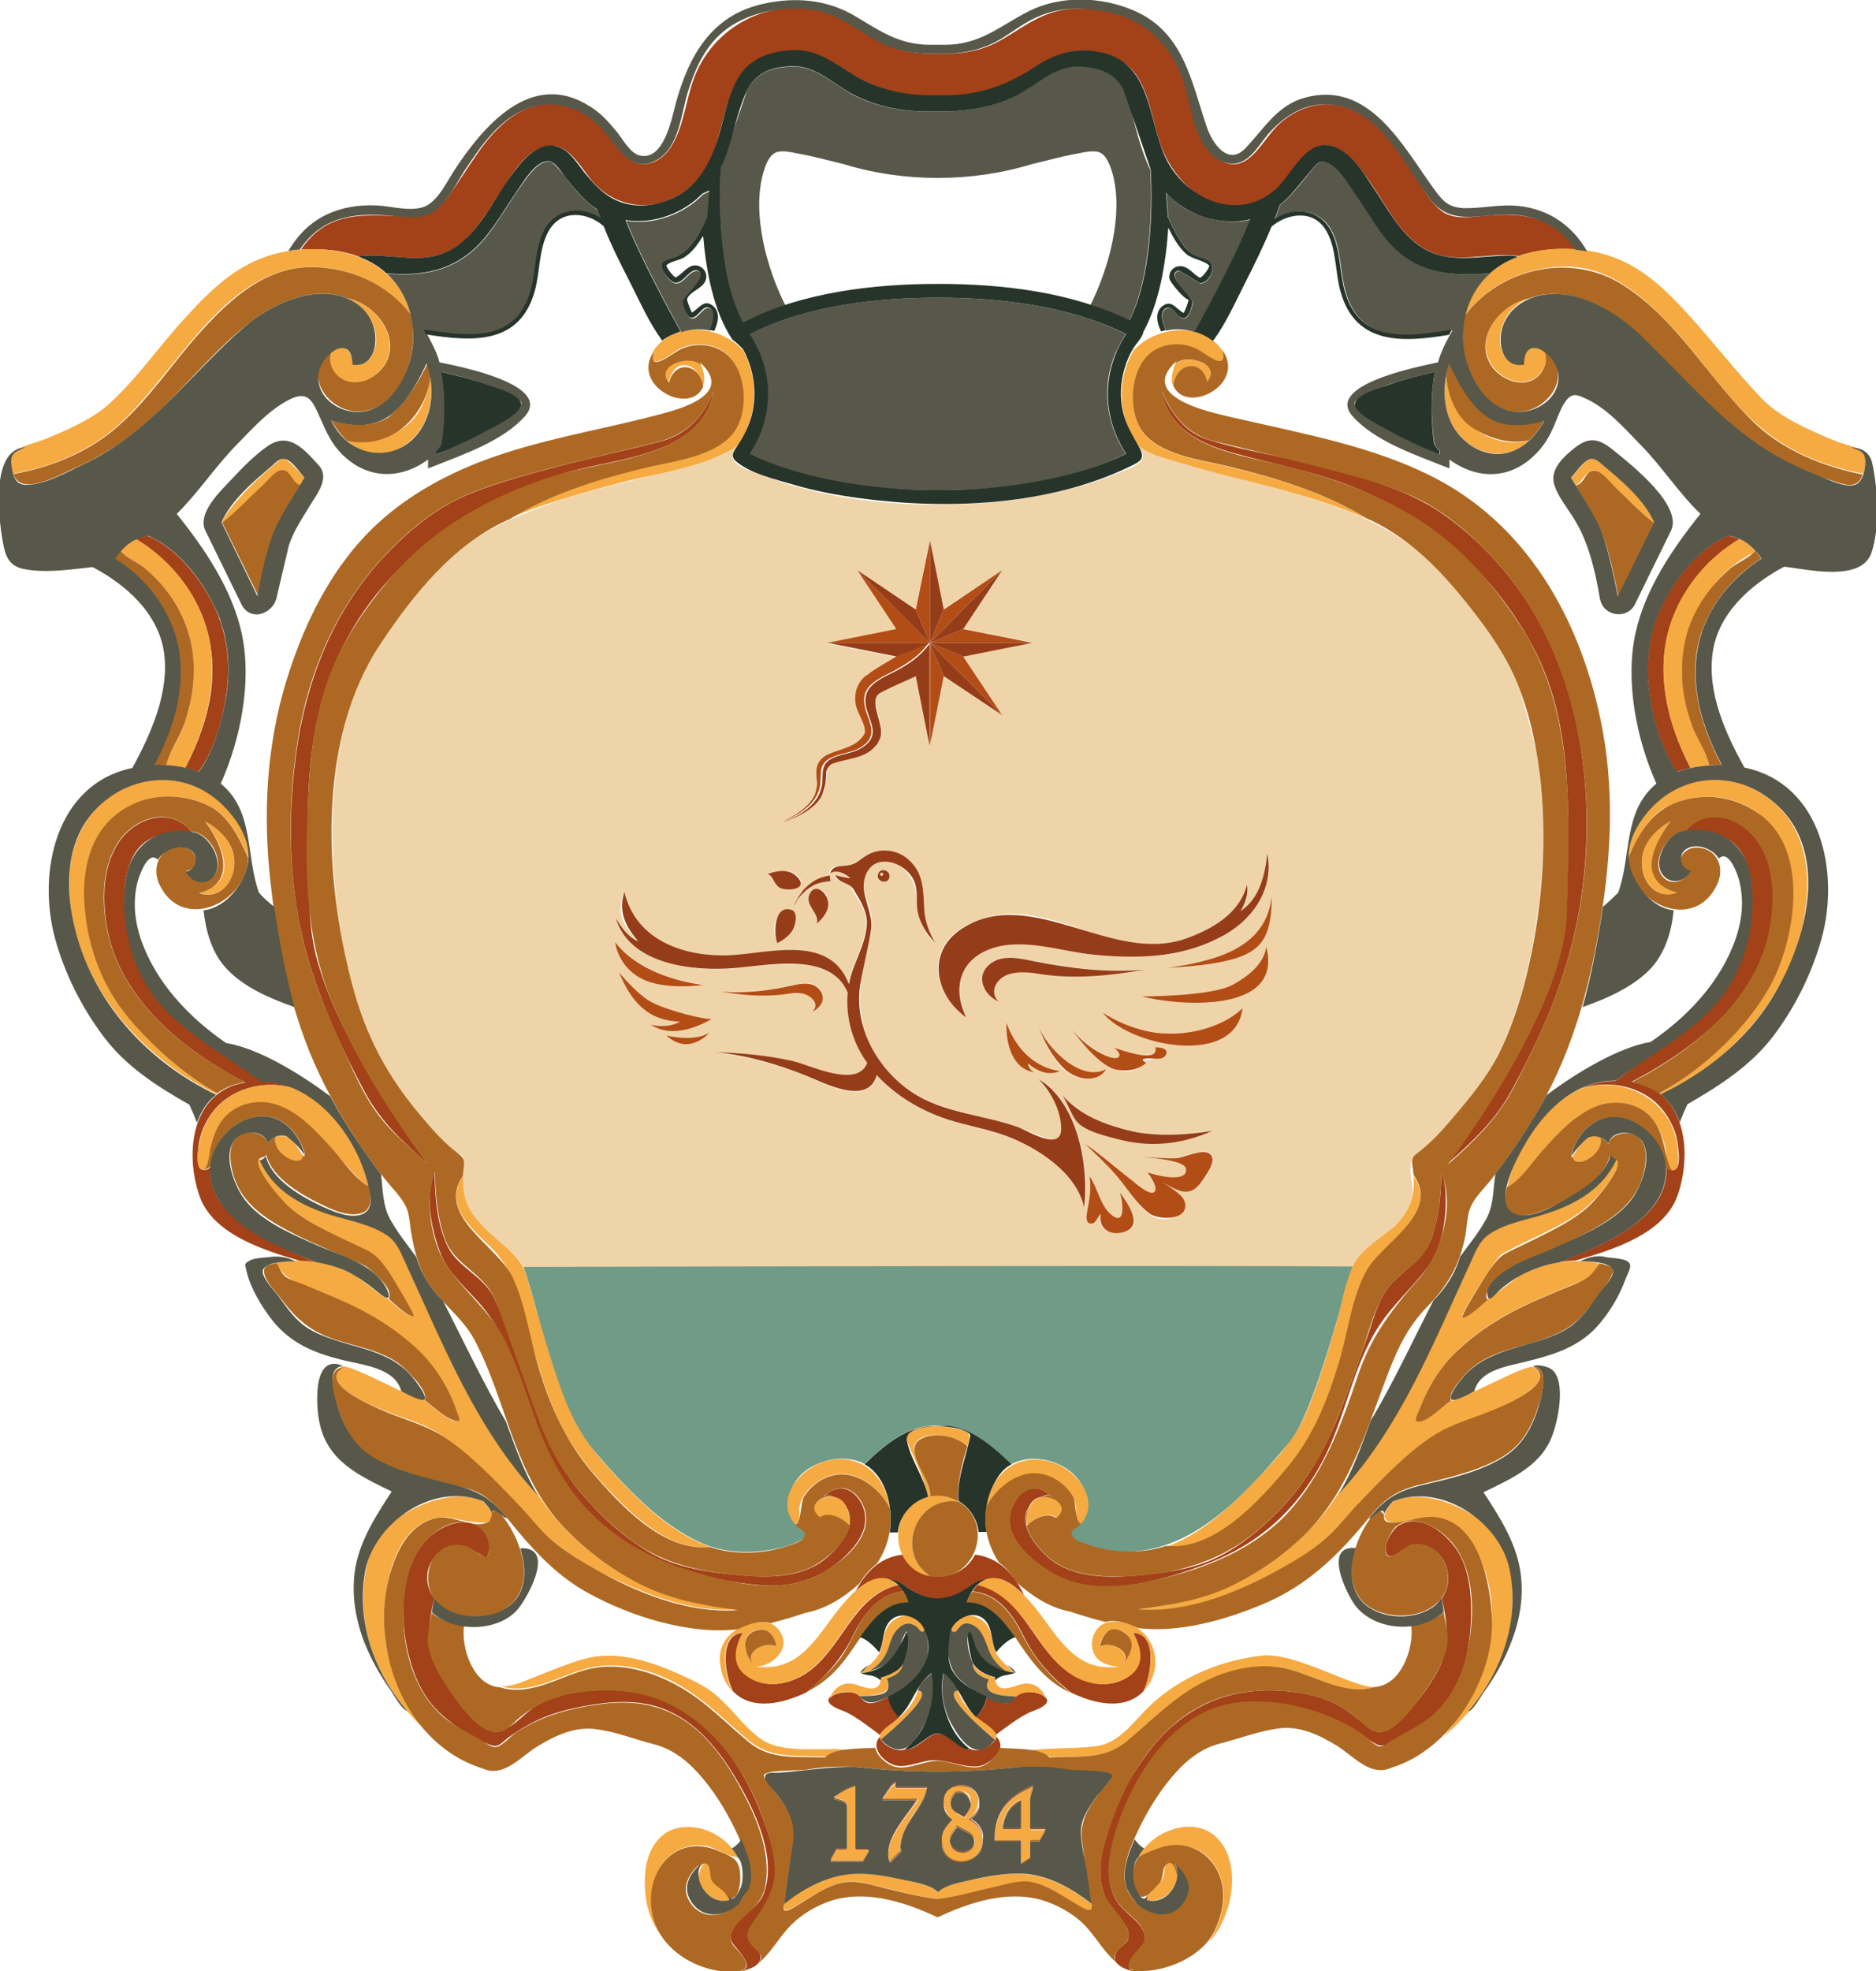
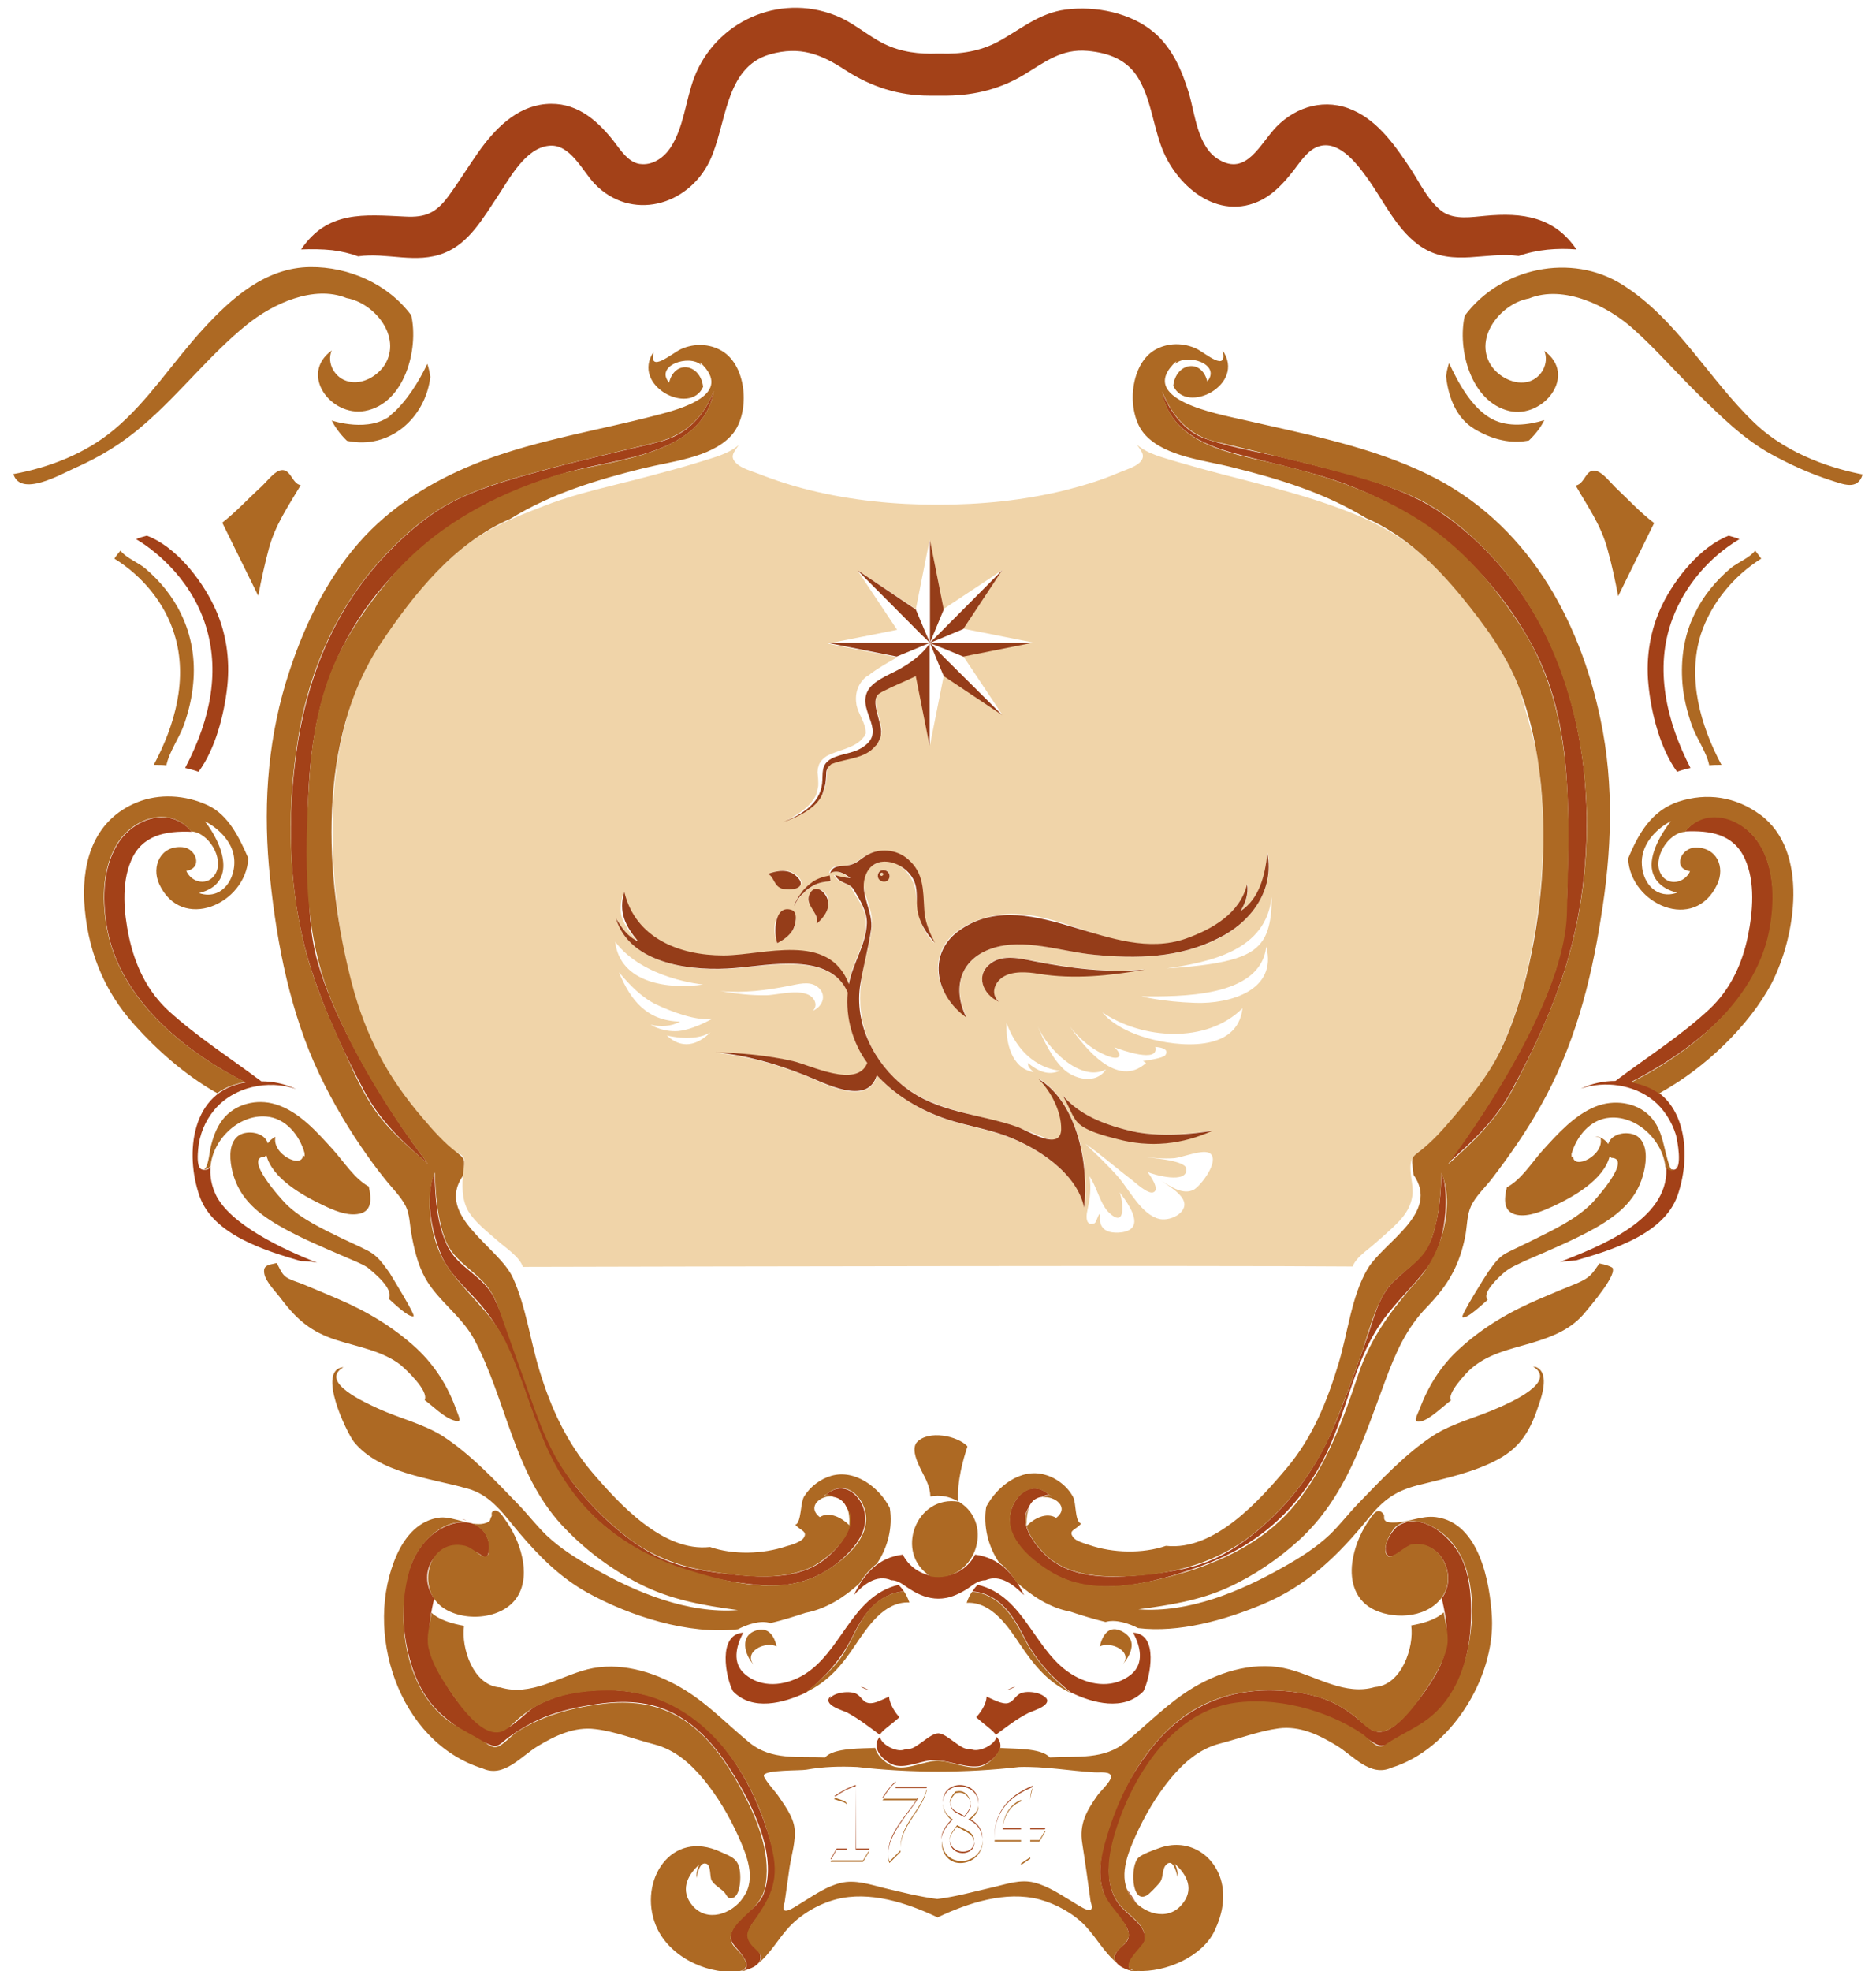
<svg xmlns="http://www.w3.org/2000/svg" viewBox="0 0 490.4 515.2" enable-background="new 0 0 490.4 515.2">
  <path d="M228.3 10.2l.5.3c-.2-.1-.4-.2-.5-.3zm27.3 2.9l1-.3-1 .3zm62.4 490.8l-.2.5.2-.5zm-1.4 2.8c-.1.1-.2.3-.2.4 0-.1.1-.3.2-.4zm80.7-326.3c1.5 5 2.9 10.2 4.2 15.4-1-5.4-2.4-10.6-4.2-15.4zm-78.9 322.6l-.2.5c.1-.2.1-.4.2-.5zm-.8 1.9c-.1.2-.2.3-.2.4 0-.1.1-.3.2-.4zm2-5.9l-.1.5c0-.2.1-.4.1-.5zm.2-1l-.1.5c0-.2.1-.4.1-.5zm-.7 3c0 .2-.1.3-.2.5.1-.2.2-.3.2-.5zm.3-1l-.1.5c0-.2 0-.3.1-.5zm-.6 2l-.2.5.2-.5zm-1.7 3.8c-.1.1-.2.3-.2.4 0-.1.1-.3.2-.4zm64.6-57.8l-.3.4c.2-.1.2-.3.3-.4zm-127.2-434.6l.9-.2-.9.2zm-15.8.5c.4.1.9.1 1.3.1-.4 0-.9 0-1.3-.1zm14.7-.3l.8-.2c-.3.1-.6.2-.8.2zm-82.9 480.2v.4-.4zm.2-1c0 .1 0 .2-.1.4.1-.2.1-.3.1-.4zm56.8-483.2c.2.1.4.2.5.3-.2 0-.4-.1-.5-.3zm12.5 4.5c1 .1 2 .1 3.1.1-1.1 0-2.1-.1-3.1-.1zm215.1 220.5c-.8-8.5-4.1-11.9-6-10 3.5 6.7-5.6 14-11.7 13.3-.6 5.3-2.1 10.9-5.7 14.9-4.5 5.1-11.8 8.2-18.1 10.4-2.4 8.7-5.8 16.4-9.5 23.2 8-6 18.9-12.6 27.2-13.9 11.7-8 25.3-22.3 23.8-37.9-.8-8.4 1.1 11 0 0zm-203-220.7l.9-.1c-.3 0-.6 0-.9.1zm-1.7.2c.5 0 .9-.1 1.3-.1-.4 0-.9 0-1.3.1zm-21.3-3.5c.2.1.4.2.7.4-.3-.1-.5-.2-.7-.4zm149.8 441.2c-.1.1-.2.2-.3.4.2-.1.3-.3.3-.4zm2.7-123.3c2.4-3.3 5.1-6.6 7-10.2 1.8-3.5 1.7-7.6 2.2-11.4-2.1 2.7-5.4 5.7-6.7 8.9-1.5 3.8-1.3 8.7-2.5 12.7 3.9-5.5 1.8-5.8 0 0zm-119.2-318.5c.2-.1.4-.2.5-.3-.1.1-.3.2-.5.3zm117.1 441.1l-.3.4.3-.4zm-146.7-438.6l.7.3c-.2-.2-.5-.3-.7-.3zm-2.9-1.4l.8.4c-.3-.1-.6-.3-.8-.4zm90 485.8c0 .2 0 .3-.1.5.1-.2.1-.3.1-.5zm60.7-47.3l-.3.4.3-.4zm-.6.8l-.3.4c.1-.2.2-.3.3-.4zm-199.6-383.9c-1.4 1.3-5.1 1.9-6.1 3.2 0 .5 1.7 2.9 2.4 3.1 1.5-.7 2.6-2.4 4.2-2.9 1.9-.6 4.1.7 3.8 3.1-.4 2.7-4.3 3.3-5 5.5 0 .5.9 2.8 1.3 3.5 1.9-1.2 3.1-3.5 5.3-1.9 2.3 1.7 1.5 4.6.5 6.7 1.7.5 3.3 1.4 4.7 2.4-4.9-7.2-6.9-17.8-7.7-27.2-.9 1.6-2.1 3.3-3.4 4.5-1.7 1.5 1.3-1.2 0 0zm177.8 304.9c5.6-9.3 12.2-23.3 16.4-31.4-3.8 3.9-7.1 7.8-9.3 12.8-2.8 6-4.8 12.4-7.1 18.6 5.6-9.3 3.4-9.2 0 0zm20.2 81.1c-.1.1-.2.2-.3.4.1-.2.2-.3.3-.4zm-58.7 40.3c0 .1 0 .2.1.3-.1-.1-.1-.2-.1-.3zm-85.9-480l1 .3c-.4-.1-.7-.2-1-.3zm86 481v.4c.1-.1.1-.3 0-.4zm-16.3-67.8c-1.8.2-3.9 0-6.1-.2 9.4 5.2 3.6 19-6 19.5-5.1.3-10.8-2.1-15-4.8-5-3.2-7.7-7.8-11.1-12.6-1.9.5-3.9 2.6-5 3.9.5.9 1.6 2.1 2.7 3.2 1.3.9 2.5 1.8 2.3 2.2l.1.1h-.3c-1.9.8-3.4.2-5.1 1.9.3 1.5 1.6 2.6 3.2 2.5.6-.3 1.2-.6 2-.8 3.2-1.8 6.1-.8 7.8 2.4 2.5 2.3-2.9 3.7-4.3 4.4-3 1.5-5.8 3.7-8.5 5.7.1.2.2.4.1.6.9 1 1.1 1.9 1 2.7 2.8.2 5.3.5 7.3.8 5.4-.7 10.8-.5 16.3-.9 5.1-.4 8-2.9 11.5-6.6 3.8-3.9 7-7.6 11.8-10.1 4.8-2.6 10-4.5 15.3-5.9 10.4-2.7 18.5 1.4 28.2 5 4 1.5 7.7 3 11.5.3 4.4-3.2 6.4-9.2 5.7-14.4-7.8 1.3-13.5-1.9-17-8.8-1.7-3.4-4.4-12 2.4-11.3.9-2.8 2.3-5.6 4.1-8l-.7.2c-7.3 9.1-15 16.9-25.7 21.7-8.8 3.9-18.7 6.5-28.5 7.3-1.8.1 11.1-.9 0 0zm16.4 68.8v.4-.4zm61.3-46l-.3.4.3-.4zm-3.3 4.3l-.3.3c.1 0 .2-.1.3-.3zm59.2-327.3c-3.3-5.1-8.2-9.5-12.6-13.7-2.4-2.3-10-10.7-14-8.8-2.7 1.3-3.9 7.1-5 9.5-1.3 2.6-3.2 5-5.4 6.9-6.5 5.7-14.6 5.3-21.4.3v2.3l-1.6-.6c-7.8-3.1-18-6.6-23.7-13-7.4-8.3 17.3-13.1 22.3-14.1.7-2.5 1.9-4.8 3.1-7.1-12 1.9-24.5 2.8-28.4-11.4-1.4-5-1-10.9-3.6-15.6-3.2-5.7-10-5.1-14.4-1.3-2 5.1-4.4 9.8-6.9 14.7-2.6 5.1-5 10.6-8.4 15.2 4.9 3.7 5.5 11.3-.8 13.8-6.5 2.5-12.3-1.6-8.8-8.4-9.3 8.6 5.6 12.4 12.2 14.1 15.2 3.9 30.8 6.4 45.5 12.1 11.7 4.5 22.5 11.1 30.9 20.4 9.4 10.5 15.5 23.7 19.6 37 5.9 19.2 6.1 39.2 3.1 59 1.4-1.1 2.8-2.3 4-3.7 3.5-9.6 1.2-21.4 10-28.5-5.2-11.6-8.2-26.7-5.5-39.2 2.5-11.6 9.7-22.2 17-31.3-2.7-2.8-5.5-6-7.2-8.6zm-.3 12.8l-9.4 19.2c-2.2 4.5-7.8 2.8-9.1-1.3l-3.2-13.5c-1.3-4.2-3.5-7.4-5.8-11.1-1.8-3-4.7-6.4-2.5-9.9 2.8-4.6 8.1-9.1 13.3-5.8 3.6 2.4 6.8 5.7 9.8 8.9 2.8 3 9.1 8.9 6.9 13.5zm-232.1 292.3c-.5 4.5-6.9 4.6-6.9 4.6 4.6.6 9.5-.3 12.8-3.7 4.5-4.6 7.8-10.3 12.3-15 .5-.9 1-2 1.7-3.1-4 3.5-8.6 6.6-14 7.6-2.7.9-5.9 1.9-9.2 2.7 2.5.9 3.7 3.4 3.3 6.9-.6 4.5.4-3.5 0 0zm177.3 16.6l.2-.3c0 .1-.1.2-.2.3zm-144.6-433.8l.9.1c-.3 0-.6 0-.9-.1zm82.6 482.2v.5c-.1-.2 0-.4 0-.5zm-262.5-291.1c8.8 7.2 6.5 18.9 10 28.5 1.3 1.3 2.6 2.6 4 3.7-4.7-31.6-.6-66.6 19.7-92.4 18.2-23.1 47.1-28.5 74.2-34.8 6.4-1.5 28.3-5.3 17.4-15.3 3.5 6.7-2.3 11-8.8 8.4-6.4-2.5-5.7-10.1-.8-13.8-3.4-4.6-5.8-10.1-8.4-15.2-2.5-4.9-4.8-9.6-6.9-14.7-4.5-3.7-11.3-4.4-14.4 1.3-2.6 4.6-2.2 10.6-3.6 15.6-3.9 14.2-16.4 13.4-28.4 11.4 1.3 2.3 2.4 4.5 3.1 7.1 5.1 1.1 29.7 5.9 22.3 14.1-5.7 6.4-15.9 9.9-23.7 13l-1.6.6v-2.3c-7.4 5.4-16 5.2-22.5-1.4-2.5-2.5-3.9-5.1-5.2-8.3-.8-1.9-1.7-4.5-3.1-6.1-1.6-1.7-2.9-1-4.9-.1-5.6 2.6-10 7.7-14.3 12.1-5.6 5.7-9.9 12.5-15.6 18 7.3 9.1 14.5 19.7 17 31.3 2.6 12.7-.3 27.8-5.5 39.3 6.1 5 3.4-7.7 0 0zm-3.9-66.2c-2.3-4.6 4.1-10.5 6.9-13.5 2.9-3.1 6-6.3 9.5-8.7 5.2-3.6 10.6.7 13.5 5.6 2.1 3.5-.7 6.9-2.5 9.9-2.2 3.6-4.4 6.6-5.6 10.6-1.4 4.6-1.9 9.5-3.3 14-1.3 4.1-6.9 5.7-9.1 1.3l-9.4-19.2zm58.4 313.9c.1.1.2.2.2.3l-.2-.3zm146.8-440.6l.6-.3c-.1.1-.4.2-.6.3zm-.9.4l.6-.3c-.2.2-.4.2-.6.3zm-67.3 62l-.3-1.1c.1.4.2.8.3 1.1zm114.6 5c1.6-.2 3 1.9 4.2 2.6.4-.5 1.2-3 1.3-3.5-1 0-4.9-4.6-5-5.5-.3-2 1.5-3.6 3.3-3.3 1.7.2 3.1 2.4 4.7 3.1.7-.3 2.4-2.6 2.4-3.2-1.4-1.4-4.4-1.6-6.1-3.1-2-1.8-3.4-4.4-4.6-6.8-.6 9-2.2 19.5-6.5 27.2-.2 1.5-2 3.3-2.8 4.6 1.8-1.9 4.3-3.8 7.4-4.8-.9-1.8-1.9-6.8 1.7-7.3zm-193.8 372.5l.3.3-.3-.3zm123.6-438.6c.3.1.6.2.9.2l-.9-.2zm-124.1 437.9c.1.1.2.2.3.4l-.3-.4zm-.5-.7c.1.1.2.2.3.4-.2-.2-.3-.3-.3-.4zm145.4-49.9c.2 2-.2 4-1.1 5.8 2.4.3 4.6.8 6.5 2.3-1.8-2.7-2.9-5.5-3.3-8.2-.7.1-1.4.1-2.1.1 0 .4.7 0 0 0zm1.1-387.8l.7-.3-.7.3zm-147.1 436.9l.3.4-.3-.4zm150.9-438.6c.2-.1.4-.2.6-.4-.2.2-.4.3-.6.4zm.9-.5c.2-.1.4-.2.5-.3-.1.1-.3.2-.5.3zm-25.4 3l.8.2c-.2-.1-.5-.2-.8-.2zm-5.3-1.9l.6.3c-.1-.1-.4-.2-.6-.3zm-121.7 437.2l.3.4c-.1-.1-.2-.2-.3-.4zm122.7-436.7l.6.3c-.2-.2-.4-.2-.6-.3zm27.8-.6c.3-.1.6-.3.8-.4l-.8.4zm3.5-2l.7-.5c-.3.2-.5.3-.7.5zm21.8 70.2c4.8-9.5 8.7-23.5 5.9-34.2-.5-1.8-1.4-4.8-3.3-5.7-1.7-.8-4.6 0-6.3.3-3.9.7-7.8 1.8-11.6 2.7-15.5 4.8-33.5 4.8-49.1 0-3.9-.9-7.7-2-11.6-2.7-1.7-.3-4.6-1.1-6.3-.3-1.9.9-2.8 4-3.3 5.7-2.8 10.7 1.1 24.7 5.9 34.2 25.1-7.9 54.7-7.9 79.7 0 1.6-3.2-11.4-3.6 0 0zm-176.3 368.3l.3.4c-.2-.1-.3-.3-.3-.4zm62.3 52l.1.5c0-.2 0-.3-.1-.5zm.3 1c0 .2.1.3.2.5-.1-.2-.2-.3-.2-.5zm.3 1l.2.5-.2-.5zm-.8-3l.1.5c0-.2-.1-.4-.1-.5zm1.2 4l.2.5c-.1-.2-.1-.4-.2-.5zm54.5-494l.7.5-.7-.5zm9.2 397.4c-.9-1.8-1.3-3.8-1.1-5.8-.7 0-1.4-.1-2.1 0-.5 2.7-1.5 5.5-3.3 8.2 2-1.6 4.2-2.2 6.5-2.4-.7-1.5-.6 0 0 0zm-65.2 88.4v.4c-.1-.1-.1-.2 0-.4zm1.9 9.1c.1.2.1.3.2.4-.1-.1-.1-.2-.2-.4zm-1.8-5.9l.1.5c0-.2-.1-.4-.1-.5zm-.1-1.1c0 .2 0 .3.1.5-.1-.2-.1-.3-.1-.5zm2.8 8.9c.1.1.2.3.2.4 0-.1-.1-.3-.2-.4zm-57.5-165.8c4.2 8.1 10.8 22.2 16.4 31.4-2.3-6.2-4.3-12.6-7-18.6-2.3-5-5.6-8.9-9.4-12.8 4.2 8.1 2.3 2.4 0 0zm-16.3-33.2c.6 3.9.4 7.9 2.2 11.4 1.9 3.7 4.6 6.9 7 10.2-1.2-4-1-8.9-2.6-12.7-1.2-3.2-4.5-6.1-6.6-8.9.5 3.3 3.8 5 0 0zm-38.6-52c-5.6-4.4-7.3-12.2-7.8-16.9-6.1.7-15.2-6.6-11.7-13.3-2.7-2.7-5.1 4.6-5.4 6-1.2 5-.7 9.9.9 14.7 3.9 11.4 12.5 20.5 22.3 27.2 8.3 1.4 19.2 7.9 27.2 13.9-3.6-6.8-7-14.6-9.5-23.2-5.2-1.8-11.5-4.8-16-8.4-5.7-4.4 4.5 3.6 0 0zm75.1 149.8c6.8-.7 4.1 7.9 2.4 11.3-3.5 6.9-9.2 10.1-17 8.8-.7 5.2 1.2 11.3 5.7 14.4 3.8 2.7 7.5 1.2 11.5-.3 9.6-3.6 17.7-7.7 28.2-5 5.3 1.3 10.5 3.3 15.3 5.9 4.8 2.6 8 6.3 11.8 10.1 3.5 3.6 6.4 6.2 11.5 6.6 5.4.4 10.9.2 16.3.9 2-.3 4.5-.6 7.3-.8-.1-.8.1-1.7 1-2.7-.1-.2 0-.4.1-.6-2.7-2-5.5-4.2-8.5-5.7-1.4-.7-6.8-2.1-4.3-4.4 1.7-3.2 4.6-4.2 7.8-2.4.8.2 1.4.5 2 .8 1.6.2 2.9-1 3.2-2.5-1.7-1.6-3.2-1.1-5.1-1.9h-.3l.1-.1c-.2-.3 1-1.3 2.3-2.2 1.1-1.1 2.2-2.3 2.7-3.2-1.1-1.3-3.1-3.4-5-3.9-3.3 4.8-6 9.3-11.1 12.6-4.3 2.7-9.9 5-15 4.8-9.6-.5-15.4-14.3-6-19.5-10.7 1.3-22.7-2.2-32.5-6.2-11.7-4.9-20-12.9-27.9-22.7-.2-.1-.4-.1-.7-.2 1.9 2.6 3.3 5.3 4.2 8.1.6 0-.9-2.7 0 0zm-27.6 42.9l-.2-.3c0 .1.1.2.2.3zm157.4-33.7c.7 1.1 1.3 2.1 1.7 3.1l12.3 15c3.3 3.4 8.2 4.2 12.8 3.7-2-.1-4.5-.7-5.9-2.3-2.2-2.6-1.3-8.1 2.2-9.2-3.3-.8-6.5-1.8-9.2-2.7-5.3-1-9.9-4-13.9-7.6.6 1.1.2.2 0 0zm-95.3 82.5v-.4c-.1.1 0 .3 0 .4zm3.3 10.4c.1.1.2.3.2.4 0-.1-.1-.3-.2-.4zm-61.3-53.5c.1.1.2.2.2.3 0-.1-.1-.2-.2-.3zm60.3 51.7l.2.4c0-.1-.1-.3-.2-.4z" fill="none" />
-   <path fill="#709B86" d="M337.2 376.8c6.4-7.6 14.7-41 16.5-46-35.4-.3-178.4 0-216.9.1 5.6 15.9 7.2 35.3 18.6 48.4 7.9 9.1 17 19.2 28.3 24.1 6 2.6 13.1 2.7 19.4 1.3 1.4-.3 7.9-1.8 7.6-4-.2-.9-2.6-2.1-3.2-3-.8-1.2-1.1-2.6-1.2-4.1-.2-3.2 1-6.2 3.3-8.4 4.1-3.8 11.4-5.3 16.4-2.6 4.7-4.5 11.2-10.2 18.1-10 .5 0 1.1 0 1.6.1 6.9-.9 14.1 5.6 18.6 10 7.2-3.9 18.6.5 19.7 9 .3 2.4 0 4.8-1.6 6.6-.6.8-2.9 1.8-2.7 2.9.3 1.8 5.9 3.1 7.1 3.4 21.8 5.2 37.7-12.8 50.4-27.8 6.4-7.5-6 7.1 0 0z" />
  <path d="M401.5 195.8c-1.3-5.2-2.7-10.3-4.2-15.4-4.9-12.9-14.3-24.9-24.3-34.2-6.8-6.3-14-10.1-22.7-13.3-8.9-3.3-17.9-5.6-27.1-8-5.2-1.3-10.3-2.7-15.5-4.2-3.5-1.1-7.7-2-10.5-4.5 1.1 1.7 2.5 2.9.7 4.7-1.2 1.2-4 2-5.6 2.7-4.4 1.9-9.1 3.3-13.8 4.5-10.9 2.7-22.2 3.8-33.4 3.8s-22.5-1.1-33.4-3.8c-4.5-1.1-8.9-2.5-13.2-4.2-1.8-.7-4.8-1.5-6.1-2.9-1.8-1.8-.4-2.9.7-4.7-2.7 2.4-6.7 3.3-10.1 4.4-4.7 1.5-9.5 2.7-14.3 4-8.7 2.3-17.6 4.1-25.9 7.3-8.4 3.2-16 6.2-22.9 12.1-9 7.7-17.2 17.8-23 28.2-10.6 19.1-11.3 43.2-8.8 64.5 1.2 10.3 3.4 20.7 6.9 30.4 3.4 9.3 8.3 16.6 14.7 24.1 2.7 3.2 5.5 6.5 8.7 9.2.6.5 2.3 1.2 2.7 1.9.6 1 .1 2.6 0 3.7-.3 3.5-.5 7.2 1.3 10.4 1.8 3 5 5.4 7.6 7.7 2.1 1.9 5.7 4.1 6.7 6.9 38.5-.1 181.5-.4 216.9-.1.8-2.2 3.3-3.9 5.1-5.4 2.4-2.1 4.9-4.2 7.1-6.5 1.8-2 3-3.9 3.4-6.6.4-2.8-1-6.4-.3-9 .6-2.1 3.4-3.3 5.1-5 7.1-6.9 14-15.1 18.2-24.1 5-10.5 7.7-22.1 9.4-33.5 2.3-15 2.5-30.3-.1-45.1-1.3-5.2 5.8 32.3 0 0zm-132.6 83c.3.5 1.3 1.4 1.3 1.4-5.9-1-7.3-7.9-7.1-12.9 4.5 12.3 14 12.5 14 12.5-3.1 1.5-6 0-8.4-2 0 0 0 .5.2 1zm-7.8-17.1c-4.2-1.8-6.3-6.9-2-10.1 3.1-2.3 7.7-1.1 11.1-.5 9.7 1.9 19.2 3.2 29.1 2.2-8.2 1.4-16.5 2.2-24.8 1.4-3.5-.3-7.2-1.3-10.6-.3-3.1 1.2-5.8 4.7-2.8 7.3zm37.7 15.6c.4.3.8.5.8.5-7.5 6.8-16-3.9-19.9-9.5 2.5 3.3 6.2 6.4 10.2 7.8 2.7 1 3.8-.2 1.4-2.4 1.8.7 11.8 4.3 10.7-.1 1.3.1 3.8.5 2.6 2.2-.6.8-5.8 1.5-5.8 1.5.4.3-.3-.3 0 0zm1.1-6c-8.8-2.5-11.7-6.7-11.7-6.7 10.3 7 27.2 8.3 36.6-1.1-1.3 11.7-16.8 10.1-24.9 7.8zm12.6-9.2c-8.8-.3-14.1-1.7-14.1-1.7 9.7 0 31.1.5 32.6-13 3 11.5-9.6 15-18.5 14.7-8.8-.2 8.8.3 0 0zm-41.2 6.2c2.4 5.6 11.1 14.7 17.8 11.2-2.6 4-8.3 2.6-11.2-.2-3-3-5-7.2-6.6-11zm24.4 27.3c9.3 2.2 21.3-.2 21.3-.2-8 3.6-16.2 4.6-24.9 2.2-2.9-.8-8.6-2-10.6-4.5-1.5-1.9-2.4-4.9-3.8-7 3.7 4.4 8.7 7.3 18 9.5 9.4 2.2-9.3-2.2 0 0zm34.5-50c-2.6 4-7.7 6.4-25.2 7.5 11.5-1.7 26-4.7 27.4-18.7 0 0 .4 7.2-2.2 11.2zm-27.8 1.2c9.2-.4 21.3-6.2 23.7-15.8.4 2.6-.4 4.9-1.7 7 5-3.3 6.3-9.5 7-15.1 1.8 9.6-4.2 17.8-12.3 22.1-10.3 5.4-21.8 5.6-33.1 4.5-8.3-.8-18-4.4-26.2-1.8-8.7 2.7-11 10.3-7.1 18.1-5.3-3.8-9.2-10.2-6.8-16.8 2.4-6.6 10.8-9.7 17.2-10.1 13.4-.7 25.7 8.5 39.3 7.9 9.7-.5-9.7.4 0 0zm-95.1-33.3c2.2-1.3 4.6-3 5.8-5.3.2-.3.3-.7.4-1l.3-1.3c.1-.4.1-.8.1-1.2 0-1-.1-1.9-.2-2.9 0-.3.1-.6.1-1 .1-.3.2-.6.3-1 .1-.3.3-.5.5-.8l.1-.2.1-.1.1-.1.3-.3c.2-.2.6-.5.9-.7 2.9-1.6 6.8-1.9 9.2-4.4l.4-.5.2-.2.1-.2.2-.4.1-.2v-.3c0-2.4-1.9-4.7-2.4-7.1-.5-2.8.2-5.5 2.5-7.4l.1-.1.2-.1.2-.1.3-.2.6-.5c2.1-1.5 4.4-2.8 6.7-4.1l-18.1-3.6 18.1-3.6-10.4-15.6 15.3 10.2 3.6-18.1 3.6 18.1 15.4-10.2-10.2 15.3 18.1 3.6-18.1 3.6 10.2 15.3-15.3-10.2-3.6 18.1-3.6-18.1v-.1c-2.8 1.4-5.7 2.5-8.4 3.9l-1.2.7c-2.6 1.8.9 7.7.5 10.4 0 .5-.3 1.3-.5 1.8l-.1.2-.2.4-.1.2-.1.2-.1.1-.4.4c-2.8 3.3-7.5 3.2-11.2 4.6l-.4.2-.3.3-.1.1-.4.5-.2.5-.1.5c0 1-.1 2-.2 2.9-.2 1-.4 1.8-.8 2.8-.2.5-.4.9-.7 1.3-2.2 3.1-6.2 5-9.7 6.2-.2.2.8-.2 2.5-1.2.9-.6-1.7 1 0 0zm4.4 22.9c-1.6-2.7 1.9-5.4 4-3 2.2 2.6-.1 6.3-2.2 8 .5-1.6-1.3-4.3-1.8-5-.4-.8.5.7 0 0zm4.3-6c-1.2.1-2.6.6-3.5 1.2-.7.4-1.3.8-1.9 1.3-.3.2-.5.5-.8.8-.5.5-.9 1-1.3 1.5-.2.2-.3.5-.4.7-.2.3-.4.7-.5 1l.4-1.1c.1-.2.2-.5.4-.7.3-.6.7-1.2 1.1-1.7l.7-.9c.6-.6 1.1-1.1 1.8-1.6 1.4-1.1 3.2-1.7 4.9-2l.2 1.5c-.4-.1-.7-.1-1.1 0-.2 0 .2-.1 0 0zm-8.2 11.4c-.6 2.6-4.6 4.7-4.6 4.7-1.1-2.7-1.3-7 1.8-8.3 2.7-1.2 3.4 1.3 2.8 3.6zm-1.6-14.1c2.3.6 4.9 3.3 1.9 4.4-1.6.6-3.6.4-4.9-.7-1-.8-1.1-2.5-2.4-3-.1 0 3.1-1.3 5.4-.7zm-43.8 11.4c-.5-2.7.6-5.9.6-5.9 2.9 12.1 14.4 16.6 25.9 16.6 10.5 0 27.6-6.2 32.8 7.5 1-5.5 4.5-10.2 4.7-15.9.1-3.3-1.8-5.8-3.4-8.5-.8-1.4-.3-1.1-1.9-1.9-1.4-.7-2.3-.8-3.1-2.3 1.3.4 2.7.7 4 .8-1.4-1.2-3.4-2.3-5.3-1.3.6-2.4 3.2-1.8 5-2.1 1.7-.3 2.5-1.1 4-2.1 3.5-2.3 8.2-2.2 11.5.7 3.8 3.3 4 7.8 4.2 12.4.1 3.4 1.3 6.4 2.8 9.4-4-4.3-4.2-7.9-4.8-13.3-.5-4.9-5.9-10.3-11-7.2-5.6 3.5-.7 9.6-.5 14.2.2 4.4-1.5 9.1-2.3 13.4-2 9.9-.1 19.1 6.9 26.8 7.7 8.5 17.9 9.9 28.3 12.6 3.7.9 7.1 2.3 10.7 3.7 1.8.7 4.6 2.2 5.8 0 2.1-4.1-3-12.1-5.7-14.8 10.2 6.3 13.2 22.8 11.9 33.8-1.9-9.1-12.3-15.7-20.3-18.7-5.1-1.9-10.5-2.7-15.6-4.4-6.9-2.3-13.3-6.1-18.3-11.5-2.5 8.4-13.9 2-18.8 0-7.7-3-15.2-5.1-23.4-6 6.8.2 13.5.7 20.2 2.3 4.5 1 16.9 7.3 19.5.5-3.8-5.2-5.7-11.9-5.1-18.4-4.5-10.6-20.6-7.1-29.5-6.4-10.6.9-27.4-.8-31.1-13 1.5 2.4 3 4.9 5.8 6-.3.1-4-4.2-4.5-7zm70.1-9.9c-.4 1.9-3.4 1.3-3-.7.4-1.8 3.5-1.3 3 .7-.2.9.2-.8 0 0zm-56 40.3c-3.9 0-6.4-1.7-6.4-1.7 2.6.6 5.3.5 7.7-.8-8.6-.2-12.9-5.4-16-12.9 2.8 3.3 5.9 6.6 9.9 8.5 3.9 1.8 10.1 4.2 14.4 3.7 0 0-5.6 3.2-9.6 3.2zm9.2.3c-3.5 3.5-7.6 4.4-11.4.8-.1 0 7.1 1.9 11.4-.8zm26.9-8.8c-2.3-3-9-1-12.1-.9-4.1.1-8.2-.4-12.2-1.1 6.2.6 12.1-.2 18.2-1.4 2.1-.4 4.9-1.2 6.9.1 2.9 1.9 1.9 5.3-1 6.5 0 .1 1.6-1.3.2-3.2zm-28.8-3.7c-8.8 1.3-21.7-.2-23-11.2 7.3 9.8 23 11.2 23 11.2zm112.5 63c-.9 2-4.7 2.1-6.4 1.6-2.1-.7-2.6-2.4-2.3-4.5-.4-.7-.9 2-1.5 2.3-2.3.9-2.2-1.8-1.9-3.1.7-3.3 1.1-5.8.6-9.2 2 2.9 2.8 7.5 5.3 9.7 4.4 4 3.4-3.4 2.6-5.5 1.4 1.9 4.7 6.2 3.6 8.7zm6.9-1.7c-4.7-1-7.9-7.5-10.8-10.9-2.7-3.1-5.8-6-8.7-8.8 4.2 2.9 8 6.3 12.1 9.4.9.7 4.3 3.9 5.7 3.3 1.8-.7-.8-4.3-1.5-5.3 1.5.7 10.6 3.3 10.1-.9-.3-2.3-10-2.8-11.7-3.1 2.8.3 5.7.6 8.4.4 2.1-.1 7.9-2.6 9.6-1.2 2.4 2-2.5 8.4-4.3 9.4-2.8 1.5-6.1-.8-8.5-2.3 1.8 1.3 4.3 2.7 5.5 4.6 2.1 3.3-2.8 6-5.9 5.4zm-72.6-90.5c-.2.1-.4.2-.5.3.2.6.4.7.9.2-.2-.1-.3-.3-.4-.5zm-4.7-35.7l.1-.2v.1l-.1.1zm-9.1 7.7c0-.1-.1.1 0 0z" fill="#F0D4A9" />
  <path d="M86.9 65.4c2.3.3 4.6.8 6.7 1.6 7.6-1.1 15.1 2.1 22.6-.9 6.5-2.6 10.2-9.3 13.9-14.8 3-4.5 7.2-12.6 13.4-13.2 5.5-.6 8.7 6.5 11.9 9.9 9.5 9.9 24.4 5.9 30.1-5.9 4.5-9.3 3.8-24.5 15.8-27.9 7.8-2.2 13.3-.1 19.8 4.2 6.7 4.3 13.8 6.6 21.8 6.6h4.8c7.2-.1 14-1.8 20.2-5.6 5.4-3.3 9.7-6.7 16.4-6.1 5.5.5 10.4 2.3 13.3 7.2 3.1 5.2 3.8 11.6 5.8 17.3 3.6 10.5 14.9 20.4 26.5 14.4 3.2-1.7 5.7-4.4 7.9-7.2 1.8-2.2 3.6-5.3 6.3-6.5 5.4-2.4 10.3 3.9 13 7.6 4.6 6.2 8.1 14.5 14.9 18.7 8 4.9 16.5.9 25 2.1 4.8-1.7 10.1-2.1 15.1-1.7-5.8-8.6-14.2-9.7-23.8-8.8-3.5.3-7.9 1.1-11.1-1-3.6-2.5-5.9-7.3-8.2-10.9-4-6-8.5-12.7-15.3-15.7-7.1-3.2-14.7-1.1-20 4.3-4.3 4.4-7.8 13-15.1 8.6-5.5-3.2-6.2-11.8-7.8-17.3-1.8-5.9-4.3-11.8-9.1-15.9-6.1-5.2-15.3-7-23.1-6-7 .9-11.8 5.2-17.7 8.4-4.7 2.5-9.8 3.3-15.1 3.1h-.7c-4.8.2-9.6-.4-13.9-2.5-4.5-2.2-8.2-5.7-12.9-7.5-14.8-5.8-31.2 1.7-36.8 16.2-2.3 6-2.7 13.1-6.3 18.5-1.6 2.4-4.4 4.4-7.4 4.2-3.5-.1-5.7-3.9-7.6-6.3-4.5-5.6-9.9-10.1-17.6-9.4-7.7.7-13.3 6.6-17.5 12.5-2.7 3.8-5.1 7.8-7.9 11.6-3.2 4.3-5.9 5.6-11.3 5.3-10.8-.5-20.3-1.6-27.2 8.6 2.5-.1 5.4-.1 8.2.2.3 0-2.8-.3 0 0zm35 331.9c-.3-.1-.7-.2-1.1-.3.4.2.8.3 1.1.3zm71.4 100.2c1.1-1 2-2.3 2.5-3.8-.8 1.2-1.7 2.5-2.5 3.8zm-67-99.5zm73.8 79.1c-3.1-9.1-7.9-18-14.8-24.8-8.6-8.5-19.6-11.5-31.5-10.4-4.7.4-9.5 1.6-13.6 3.9-3.5 2-7.8 8.2-12.1 6.3-5.8-2.5-10.8-10.3-13.6-15.6-3.3-6.3-2.5-12.1-1-18.8-2.4-3.2-2.5-7.5 0-10.6 3.7-4.6 7.6-3.5 11.8-1 1.5.9 1.9 1.7 2.5-.7.4-1.6-.3-3.8-1.2-5-2.5-3.3-6.9-3-10.3-1.4-13.5 6.4-12.4 27.7-7.6 39.3 1.6 3.9 4 7.5 7.2 10.2 3.3 2.9 8.1 5.9 12.2 7.5 2.2.9 2.9-.5 4.8-1.9s4-2.7 6.1-3.8c4.2-2.2 8.5-3.4 13.1-4.3 6.9-1.3 14-2 20.8.4 9.2 3.3 15.3 11.2 20 19.3 4.6 7.9 10.3 20 6.7 29.3-1.6 4.1-6.8 5.7-8.3 9.8-.9 2.4.5 3.4 1.9 5.1 1 1.3 3.6 4.4.6 5.1 3.6-.4 6.7-2.6 4-5.7-2.5-2.9-3-4-.5-7.4 2.6-3.4 5-6.6 5.5-11 .3-4.5-1.2-9.5-2.7-13.8zm-146.3-313.5c3.5 11.2 1.7 23.6-5.4 37.1 1.2.3 2.4.6 3.5 1 4.4-5.9 6.7-15 7.5-22.2.8-7.3-.3-14.7-3.6-21.4-3.3-6.8-9.9-15.3-17.4-18.1-1.1.3-2 .5-2.8.9 3.5 2.1 14 9.3 18.2 22.7 3.5 11.2-4.2-13.4 0 0zm2.5 148.4c-.9-2-1.4-4.2-1.3-6.3v-.8c-.4 1-1.9 1-2.5.6-1.1-.8-.8-4-.7-5.2.3-3.7 1.8-7.3 4.2-10.2 5.1-6.1 14-8 21.4-5.5-2.9-1.3-5.9-2-9.1-2-8.1-6.1-16.6-11.5-24.1-18.3-5.7-5.2-8.9-12-10.5-19.5-1.3-6.2-2-13.7.5-19.7 2.8-6.9 9.2-8 15.9-7.7-5.4-6.7-14.6-3.7-18.9 2.5-4.3 6.3-4.5 14.7-3.3 22 3 18.9 20.1 32.8 36.3 41-14.2 2.2-16 18.5-12 29.8 3.6 10.1 17.3 14.2 26.5 16.9 1.4 0 2.8.1 4.2.4-8.5-3.3-23-10-26.6-18-.2-.5 3.6 8 0 0zm238.3 181.7c.6 1.5 1.5 2.8 2.5 3.8-.8-1.3-1.7-2.6-2.5-3.8zm69.9-95.7h-.4.4zm1.1.7c-1.6 1-4.9 6-2.7 7.9 1.1 1 4.9-2.7 6.8-2.9 7.4-.6 11.3 8.4 7.2 14 1.6 7.1 2.3 12.9-1.3 19.4-1.8 3.2-3.9 6.2-6.3 9-1.9 2.2-4.7 5.7-7.7 6.4-2.4.6-3.9-1-5.6-2.4-2.2-1.9-4.5-3.6-7.1-4.9-4.8-2.4-10.3-3.2-15.6-3.4-13-.4-23.8 4.6-32 14.7-6.9 8.6-13.6 21.5-13.7 32.8 0 3.4 1 6.5 2.9 9.3 1.3 2 4.1 4.1 4.5 6.5.5 2.9-2.3 3.3-3.3 5.4-1.4 2.8 2.6 4.4 4.9 4.7-4.1-.9 1.5-5.6 2.2-6.9 2-3.7-2.4-6.7-4.8-9-5.5-5.1-4.5-12.7-2.6-19.4 4.1-14.3 14.3-31.3 29.9-34.4 5.8-1.2 11.7-.4 17.4.7 8.2 1.6 13.9 5.2 20.8 9.5 2.8 1.7 5.5-1.3 8.2-2.8 3.8-2.1 7.3-4.3 10-7.7 4.4-5.6 6.2-12.7 6.7-19.7.4-5.7.2-12.4-2.1-17.7-2.3-5.6-10.3-13-16.7-9.1-3.1 1.9 5.5-3.4 0 0zm3.9-1.6l-1.1.3c.4-.1.8-.2 1.1-.3zm68.9-195.4c1.1-.4 2.2-.7 3.5-1-6.2-12-9.6-26-4.7-39 3.2-8.6 9.6-16.1 17.5-20.8-.9-.4-1.8-.6-2.8-.9-7.4 2.8-14.1 11.3-17.4 18.1-3.1 6.4-4.3 13.6-3.6 20.7.7 7.5 3.1 16.9 7.5 22.9 1.1-.4 0-.1 0 0zm17.8 14.7c-5.1-4-11.4-4.4-15.7.9 6.4-.3 12.6.6 15.6 7.1 2.8 6.1 2.1 13.9.8 20.3-1.5 7.3-4.6 13.9-10 19-7.6 7.1-16.4 12.6-24.6 18.8-3.2 0-6.2.7-9.1 2 6.3-2.1 13.8-1.1 19 3.1 2.8 2.3 4.8 5.5 5.9 9 .3 1.1 1.9 9.1-.6 9.1-.5 0-1.7-.4-1.9-1v.8c.4 13.4-17.6 20.3-27.8 24.3 1.4-.2 2.8-.3 4.2-.4 9.3-2.7 22.9-6.8 26.5-16.9 4-11.3 2.2-27.6-12-29.8 12.8-6.5 27.7-17.4 33.6-30.9 4.2-9.9 6-27.7-3.9-35.4-5.2-3.9 5 3.9 0 0zm-232.5 250.1c-2.1.7-3.8 1.7-5.6 2.9l.3.1c1.7-1.2 3.3-2.1 5.3-2.7v16.6h3.4l.2-.3h-3.5l-.1-16.6zm-6.6 19.4h.2l1.4-2.5h2.7v-.3h-2.7zm17-20.3c-.6.5-1.2 1.1-1.8 1.9-.5.7-1.1 1.4-1.6 2.3h.2c.5-.7.9-1.4 1.4-2 .5-.8 1.1-1.4 1.8-1.9v1.4h8.1l.1-.3h-8.2v-1.4zm1.3 16.9v.8-.8zm4.1-12c-2.5 3.9-7.5 8.8-7.3 13.8.1-5.1 5.3-10.2 7.8-14.3h-.2c-.1.2-.2.4-.3.5zm16.3 1c.3-6.3-9.5-6.8-9.3-.4.2-6 9.2-5.4 9.3.4zm-3.7 3.1l-1.7-.9c-1.4-.7-2-1.4-2-3-.1 1.6.5 2.6 2 3.3l1.7.9c.8-1 1.8-2.2 1.7-3.5-.1 1.2-1 2.4-1.7 3.2zm1.6.9l-.3-.2-.3.2c2 .9 3.6 2.6 3.7 5 .1-2.2-1.1-3.9-3.1-5-.1 0 2.1 1.1 0 0zm-4.6 0l-.2-.1c-1.4 1.4-2.9 3.2-2.8 5.3.1-2 1.6-3.8 3-5.2-.1 0-.1.1 0 0zm5.6 5.9c-.4 3.8-6.3 3.1-6.4-.5-.2 4.4 6.7 4.5 6.4.4v.1zm15.2-14.7c-6.3 2.7-10 6.7-10 13.9.1-7 3.7-10.9 9.9-13.5.1-.2.1-.3.1-.4-.3.1 0 .1 0 0zm-.6 11.4h3.8l.2-.3h-4zm-7.2-.3v.3h4.8v-.3h-4.8zm-169.7-204.2c-3.7-7-7.1-14.3-9.3-22-2.2-7.5-2.3-14.9-2.5-22.7-.4-16.5-.6-33.7 4.7-49.5 9.5-28.9 35.1-48.2 63.5-56.1 12.9-3.6 34.9-4.5 37.8-21.1-2.6 6.6-7.1 11.4-14 13.2-9 2.3-18.1 4.2-27.1 6.6-8.6 2.3-17.6 4.6-25.7 8.4-6.7 3.2-12.7 8.2-17.8 13.4-14.8 15-22.3 34.3-24.8 55-2.3 18.3-1.4 37.6 4.4 55.3 3.5 10.7 8.4 21.3 13.7 31.2 4.1 7.7 10.1 13.3 16.7 19 0 0-10.8-13.9-19.6-30.7-6.1-11.5 8.8 16.8 0 0zm54 111.7c11.2 18.6 31.6 27.3 52.7 29 9 .7 17-2.2 23.2-9 3-3.3 5-7.3 3.2-11.7-1.8-4.2-5.9-6.3-9.6-2.9.4-.1.9 0 1.9.5 1.9.3 3 1.5 3.5 2.8 3.5 5.2-3.7 12.6-7.7 14.9-6.2 3.6-14.1 3.4-21.1 2.7-7.8-.8-15.8-1.9-22.7-5.9-6.9-4-12.9-9.6-18-15.6-12.4-14.7-14.5-34.2-22.7-51-2.8-5.7-9.4-7.8-12.1-13.4-2.8-5.7-3.3-13-3.4-19.3-2.6 6.4-.8 15.3 1.7 21.5 2.2 5.4 7.6 9.6 11.2 14.1 10.1 12.6 11.6 29.6 19.9 43.3 2.1 3.4-8-13.3 0 0zm69 6s.2-.2.6-.5c-.6.1-.6.5-.6.5zm194.1-139.4c8.8-29.3 7.1-66.2-9.1-92.7-5.9-9.6-13.7-18.2-23-24.7-11.1-7.8-25.3-10.7-38.2-14-7.9-2-16.2-3.2-24-5.8-5.6-1.9-9.5-7.2-11.5-12.5 1.7 9.9 10.3 13.9 19.1 16.3 10.5 2.9 21.1 4.8 31.2 8.9 20.3 8.2 36.3 22.2 46.7 41.6 10.2 19 9.5 41.7 9 62.7-.2 7.9-.8 15.1-3.3 22.6-2.5 7.4-5.9 14.5-9.6 21.3-5.4 9.9-11.6 19.5-18.4 28.5 6.7-5.9 12.7-11.5 16.9-19.4 5.6-10.3 10.8-21.4 14.2-32.8.9-3-.4 1.6 0 0zm-31.6 60.1c-.1-2-.4-3.9-1.1-5.6-.1 5.5-.6 11.2-2.3 16.5-1.9 5.8-6.2 8.1-10.3 12.1-3.8 3.8-5.1 9.6-6.8 14.5-2.2 6.3-4.5 12.7-6.9 18.9-4.3 11.2-9.6 20.3-18.4 28.6-4.5 4.3-9.6 8.2-15.4 10.7-6.2 2.7-13.4 3.5-20.1 4.1-7.4.6-16.2.5-22.3-4.5-3.2-2.7-8.4-8.9-5.4-13.3.6-1.4 1.6-2.6 3.5-2.8.9-.5 1.5-.6 1.9-.5-5.7-5.2-11.5 2.6-10.2 8.5 1.4 6.2 8.7 11.2 14.2 13.5 11 4.6 26 .2 36.7-3.8 13.8-5.2 23.8-14 30.7-27 6.1-11.4 7.8-25 15-35.7 3.6-5.4 8.5-9.7 12.4-14.9 3.9-5.1 5.1-13.2 4.8-19.3-.1-2 .3 6.1 0 0zm-102.9 79.3s0-.4-.6-.5c.4.3.6.5.6.5zm-11.6 50.3c.7-.1 1.3-.4 2-.8-.8.2-1.4.5-2 .8zm-36.4 0c-.6-.3-1.2-.6-2-.8.6.4 1.3.7 2 .8zm3 11.8c.5-1.1 2.8-2.5 5.1-4.6-.8-.9-2.5-3.1-2.7-5.4-1.4.6-3.6 1.9-5.2 1.7-1.7-.2-1.9-1.6-3.3-2.4-1.6-.9-6.1-.5-7.1 1.4.1-.1.2-.5.4-.9-2.5 2.3 2.9 3.7 4.3 4.4 3 1.6 5.8 3.8 8.5 5.8.5-1.1-1.9-1.4 0 0zm3-40.4c2 0 3.3 1.4 5 2.4 2.2 1.4 4.6 2.4 7.3 2.4s5-1 7.3-2.4c1.6-1 2.9-2.4 5-2.4 3.9-1.7 7.5 1.3 10.1 3.9-2.6-5.5-6.5-9.8-12.8-10.6-3.9 7.6-15 7.6-18.9 0-6.3.7-10.2 5-12.8 10.6 2.3-2.6 5.9-5.6 9.8-3.9.4 0-1.2-.5 0 0zm40.6 31.1c-1-1.9-5.5-2.4-7.1-1.4-1.2.7-1.6 2-3 2.4-1.6.4-4.2-1.1-5.6-1.7-.1 2.3-1.9 4.5-2.7 5.4 2.2 2 4.5 3.5 5.1 4.6 2.7-2 5.5-4.2 8.5-5.7 1.4-.7 6.8-2.1 4.3-4.4.3.4.5.7.5.8-.1-.2 0-.1 0 0zm-12.1 12.5c.1-.8-.1-1.7-1-2.7-.4 2.2-5.1 4.4-6.9 3.1-2 .9-6-4-8.3-4-2.5 0-6.3 4.9-8.4 4-1.9 1.4-6.5-.9-6.9-3.1-2.4 2.7.5 6 3.2 7.2 2.9 1.3 6.8-.6 9.8-1 4.4-.5 8.7 2 12.8 1.5 2.2-.3 5.3-2.7 5.7-5 .1-.8-.3 1.9 0 0zm-38.7-28.8c2.8-5.7 6.6-11.3 13.5-11.9-.4-.6-.9-1.2-1.4-1.7-12.5 2.9-14.9 18-25.3 23.8-4.7 2.6-10.5 3.2-14.8-.4-3.5-2.9-2.4-7.4-.5-10.9-6.8.4-4.6 11.7-2.7 15.3 5.1 5.3 13.3 3.1 19.2.3 5-4.2 9-8.5 12-14.5zm76.1 14.2c1.8-3.6 4.1-15-2.7-15.3 1.9 3.5 3 8-.5 10.9-4.4 3.6-10.2 3-14.8.4-10.5-5.8-12.8-20.9-25.3-23.8-.6.5-1 1.1-1.4 1.7 7 .6 10.6 6.2 13.5 11.9 3 6 7 10.3 12.2 14.5 5.7 2.8 13.9 5 19-.3 1.3-2.5-2.4 2.6 0 0z" fill="#A34118" />
-   <path d="M285.3 497.6c-4.6-3.7-10.5-7-16.5-7.7-4.6-.6-9.7.3-14.2 1.3-2.8.6-7.3 1.2-9.5 3.3-2.1-2-6.2-2.6-8.8-3.2-4.7-1.1-10-2-14.8-1.5-6 .7-11.8 4-16.5 7.7 0 0 0-.2.1-.5-1.5 4.3 2.9 1.1 4.6.1 3.2-1.9 6.5-4.2 10.2-5.1 3.5-.9 7.2.4 10.6 1.2 4.9 1.1 9.7 2.5 14.7 3.1 4.7-.6 9.4-1.8 14-2.9 3.6-.9 7.5-2.2 11.2-1.3 3.5.8 6.7 3 9.8 4.9 1.6.9 6.5 4.7 4.9.2.2.2.2.4.2.4zm-63.7-40.2c-7-.9-17.2 1.3-23.1-3.2-4.1-3.1-7.1-7.5-11-10.9-2.9-2.6-6.7-4.3-10.2-5.9-7.9-3.4-16.3-6.2-24.8-3.8-4.1 1.2-8 2.8-12 4.4-2.9 1.1-6.4 2.9-9.6 2.7 7.7 2.3 15.1-2.7 22.3-4.6 8.4-2.3 17.6.3 24.9 4.6 6.6 3.9 11.9 9.4 17.8 14.3 5.8 4.8 12.7 3.7 20 4.1.5-.6 2.5-1.2 5.7-1.7-7.1-.9-3.2.5 0 0zm-178.1-257.4c1.7.1 3.3.4 4.9.7 6.3-12.2 9.7-26.5 4.5-39.7-3.3-8.4-9.6-15.5-17.3-20.1-1.6.7-2.9 1.7-4.1 3 1.4 1.9 4.6 3.1 6.4 4.6 3.9 3.3 7.2 7.3 9.4 11.9 2.8 5.6 3.7 11.9 3.2 18.2-.3 3.7-1.2 7.3-2.4 10.8-1.1 3.5-3.9 7.1-4.6 10.6.7.1.1-.2 0 0zm53.7-107c-1 1.8-3.1 2.6-5.1 2.2 0-3.4-2.3-6-5.5-3.6-1.3 3.2.7 7 3.9 8 3.7 1.2 8.1-1.2 10-4.3 4.5-7.3-2.7-16.1-10-17.4 5.6 2.2 10 9.3 6.7 15.1zm-55 5.7c8.4-10.2 17.5-23 30.5-27.5 12.2-4.2 27.1 1 34.7 11.2-3.4-14.6-18.8-18.9-32-16.8-11.9 1.9-19.4 9.1-27.2 17.7-6.6 7.2-12.3 15.5-19.5 22.1-4.6 4.2-10.8 6.8-16.5 9.2-2.4 1-5.9 1.7-7.9 3.1-2.1 1.5-1.7 3.7-.9 6.1 6.7-1.2 13.4-3.4 19.3-6.8 8-4.4 13.8-11.3 19.5-18.3 9.2-11.1-3.6 4.4 0 0zm62.8 13.4c-6 3.6-11 3.7-14.3 3 4.6 4.3 10.4 4.7 15.5 1 5.6-4.1 7.3-11.1 6.2-17.7-.6 5.3-2.6 10.8-7.4 13.7-6 3.7 3.4-2.1 0 0zm-30.9 7.6c-.9 0-13.5 10.9-16.1 16.8l.1.2c3.7-2.8 6.9-6.3 10.2-9.4 1.2-1.2 3-3.5 4.6-4.1 3.1-1.2 3.1 3.2 5.7 3.7.7-1.2 1.1-2 1.1-2s-4.7-5.2-5.6-5.2zm-17.3 166l-.8-.5c-7.7-4.3-14.8-10.7-20.7-17.3-8.3-9.2-12.6-20.1-13.2-32.5-.6-11 2.9-21.2 13.8-25.7 5.9-2.4 12.7-1.9 18.4.7 5.5 2.5 8.4 8.6 10.7 13.9.7-13.7-16.5-23.4-28.5-19.9-11.7 3.4-18.3 14-18.4 25.7-.4 24.4 17.4 45.7 38.4 55.8 0 0 .1-.1.3-.2zm-2.2-53.3c-.8.4-1.7.7-2.6.9 5.1 1.8 8.9-2.2 9.2-7.2.4-5.1-3.4-9.3-7.6-11.5 3.7 4.7 8.6 14.2 1 17.8zm24.1 60.1c7.5 5.9 14.3 16 17.8 17.8-2.2-10.2-9.5-21.2-19.1-25.7-6.6-2.2-14.5-1-19.7 3.8-2.4 2.2-4.2 5.1-5.1 8.3-.4 1.3-2 8.1.1 9 1.7.7 2.1-4.3 2.4-5.4.8-3.1 1.8-6.2 4.1-8.6 5.5-5.7 13.9-3.6 19.5.8 7.5 5.8-3.2-2.5 0 0zm-3 5.1c-1.1-.8-2.5-1-3.7-.4-1 4.6 7.1 8.5 7.2 4.8-1.1-1.5-1.9-3.3-3.5-4.4zm39.9 77.6c5.2 3.6 9.8 8.2 14.3 12.5 4.6 4.4 8.5 9.5 13.1 13.7 5.8 5.3 13.1 9.3 20.3 12.5 9 4.1 19.4 7.5 29.4 6.7-11.2-1.5-21.3-3.8-31.1-9.9-8.2-5.1-15.9-12-21.1-20.3-16.2-17.4-24.7-39.3-34.5-60.5-1.2-2.6-2.2-5.5-4.6-7.2-4.2-3.1-10.3-4-15.2-5.6-7.8-2.5-14.8-6.5-18.4-14.2 0 0 .6-.1 1.2-.6-5.6.1 4.1 10.9 5.3 12.1 4.2 4.1 9.8 6.7 15 9.3l6.6 3.2c2.5 1.2 3.5 2.8 5.2 5.1.7 1 7.5 11.8 6.8 12-1.3.4-5.5-3.7-6.6-4.6-.3.3-7.9-5.7-8.5-6.1-6.2-3.4-13.8-4.7-20.7-3.2 2.1 3 2.5 3.7 5.9 5.2 3.2 1.3 6.4 2.6 9.6 4 7.8 3.3 14.9 7.4 21.2 13.2 4.8 4.4 8 9.6 10.3 15.6.6 1.7 2 3.7-.2 3.3-2.4-.4-6-4.1-8-5.5-.6 1-18.5-9.1-21.3-8.8-6.6 4 6.2 9.6 9 10.8 5.5 2.5 12.2 3.9 17 7.3 4.5 3.1-1.4-1 0 0zm13.1 21c-.3-1.4-1.5-2.8-2.5-3.9-7.6-3.1-16.9.5-23.1 5.1-5 3.7-7.2 9.8-7.9 15.8-1.8 15.9 6 30.4 17.8 40.6-5.3-6.4-9.8-13.7-11.7-21.8-2.6-11-.1-35.3 15.1-35.5 1.5-.1 13.1 3.5 12.3-.3zm61.6 98.8c-.9-1.3-2.4-1.8-3.3-3-1-1.2-.5-3.8-1.5-4.7-1.9-1.7-2.7 2.1-3 3.4.4 4 4.9 6.9 8.1 6 .2-.7 0-1.2-.3-1.7zm-21.6-5.7c-.8 8.6 1.9 14.4 5.7 18.3-3.5-5.8-5.5-12.8-2.1-19.1 2.3-4.3 6.6-6.6 11.4-6.2 3.3.2 6 3 9.1 3-2.5-4.9-8.4-8.2-13.9-7.8-6.4.4-9.7 5.8-10.2 11.8-.8 8.6 1.3-15.4 0 0zm161.1-56.6c-11.5 1.3-22.9 6.3-30.8 14.7-3.6 3.8-7.1 8.3-12.6 9-5.8.7-11.8.3-17.6 1.1 3.2.5 5.3 1.1 5.8 1.7 7-.3 14 .8 19.7-3.8 6-4.9 11.3-10.6 18.1-14.5 7.2-4.2 16.2-6.8 24.4-4.7 7.4 1.9 14.8 7.1 22.7 4.7-5.8.3-20.8-9.2-29.7-8.2-9.4 1.1 8.9-1 0 0zm128.2-288.1c.3-.2.6-.4.8-.7-1.1-1.3-2.5-2.4-4.1-3-7.7 4.4-14.1 11.9-17.3 20.1-5.2 13.2-1.9 27.5 4.5 39.7 1.6-.3 3.3-.6 4.9-.7-.7-3.5-3.4-7.2-4.6-10.6-1-3.1-1.8-6.2-2.2-9.4-.8-6.5 0-13 2.8-18.9 3-6.7 8.6-13.1 15.2-16.5.3-.1-.1.1 0 0zm-59-66.4l.8-.4c-7.3 1.3-14.5 10.1-10 17.4 1.9 3 5.8 5.2 9.3 4.5 3.6-.7 6-4.7 4.6-8.2-3.2-2.3-5.5.1-5.5 3.6-4.1.7-6-2.7-6.1-6.2 0-4.6 2.7-8.7 6.9-10.7.3-.1-7.7 3.7 0 0zm88.2 40.1c-1.5-1.5-5-2.1-7-2.9-2.6-1-5.1-2.1-7.6-3.3-4.7-2.2-9.1-4.7-12.6-8.5-6.7-7.1-12.7-14.9-19.3-22.1-7.4-8-14.5-14.3-25.7-16-13.2-2.1-28.6 2.2-32 16.8 6.3-8.4 16.7-12.9 27.1-12.6 11.5.3 20.5 8.7 27.9 16.8 7.8 8.6 14.2 18.8 23.3 26.1 7.4 6 16.6 9.5 25.8 11.2.6-2.1.7-4.8.1-5.5zm-108.3-9c3.4 8.7 13.7 12.5 20.9 5.9-11.2 2.4-20.5-6-21.8-16.7-.6 3.5-.5 7.3.9 10.8.9 2.4-.7-1.7 0 0zm35.4 15.1c1.9-1.9 2.4-2 4.2-.4 1.7 1.4 3.3 3 4.9 4.5 2.9 2.8 5.7 5.8 9 8.2l.1-.2c-2.5-5.7-8.3-10.6-13-14.6-1.2-1-2.3-2.4-3.8-1.9-1.7.5-3.7 3.5-4.9 4.8 0 0 .4.8 1.1 2 .7-.1 1.6-1.6 2.4-2.4zm46.5 83.2c-7.2-4.6-16-5.3-23.5-1-5.9 3.4-12.1 10.5-11.7 17.8 2.3-5.3 5.2-11.4 10.7-13.9 5.7-2.6 12.5-3.1 18.4-.7 10.8 4.4 14.3 14.7 13.8 25.7-.7 12.4-4.9 23.3-13.2 32.5-5.9 6.6-13.1 12.9-20.7 17.3l-.8.5.4.3c16-7.7 28.8-20.6 35-37.3 4.9-14.1 5.7-32.2-8.4-41.2-.4-.2 20.3 13.1 0 0zm-24 7c-4.3 2.2-8 6.5-7.6 11.5.4 5 4.2 9 9.2 7.2-10.2-2.5-6.3-12.8-1.6-18.7zm1.1 82.1c-3.1-10.5-14.7-15.5-24.8-12.1-9.7 4.5-16.9 15.4-19.1 25.7 3.7-2 6.6-6.6 9.4-9.7 4.1-4.5 8.9-10 15-11.8 4.9-1.5 10.6-.1 13.8 4 1.7 2.2 2.6 4.9 3.2 7.5.2.8.6 5.6 1.9 5.6 2.6 0 .9-8.2.6-9.2zm-23 6.5c3.8-1.6 3.8-4.4 3.5-6-3.5-1.7-5.6 2.5-7.2 4.8.1 1.5 1.1 2.3 3.7 1.2 3.8-1.5-2.6 1.1 0 0zm-22.4 24.6c6.2-3.5 12.9-6 19-9.9 3.4-2.2 6.1-5 8.5-8.2 1-1.3 5.4-7.3 1.2-7.3.6.5 1.2.6 1.2.6-3.5 7.8-10.6 11.7-18.4 14.2-4.9 1.5-10.9 2.5-15.2 5.6-2.4 1.7-3.4 4.7-4.6 7.2-9.8 21.2-18.3 43.1-34.5 60.5-5.2 8.3-12.9 15.1-21.1 20.3-9.7 6.1-19.9 8.3-31.1 9.9 13 1 26.7-4.6 37.8-11 4.3-2.4 8.6-5.1 12.2-8.5 2.6-2.5 4.8-5.4 7.3-8 6-6.2 12.6-13.3 19.9-18 5.1-3.2 11.5-4.7 16.9-7.2 3-1.4 15.6-6.9 9-10.8-2.8-.2-20.7 9.8-21.3 8.8-2.2 1.6-5.1 4.5-7.6 5.3-2.4.8-1.4-.7-.7-2.7 2.2-6.2 5.6-11.6 10.4-16.1 6.1-5.6 13-9.7 20.5-12.9 3.2-1.4 6.4-2.7 9.5-4 1.3-.5 3.1-1 4.2-1.8 1.2-.9 1.6-2.4 2.4-3.6-7-1.5-14.5-.2-20.7 3.2-.7.4-8.3 6.4-8.5 6.1-1.1.9-5.3 4.9-6.6 4.6-.6-.3 8.8-15.4 10.3-16.3 1.7-.9-1.6.9 0 0zm-5.2 69.7c-6.3-4.5-15.4-8.3-23.1-5.1-4.9 5.4-.9 6.2 4.1 5.1 6.9-1.5 12.5-.6 16.5 5.8 7.4 11.9 6.5 27.7 0 39.7-2.1 3.9-4.6 7.5-7.4 10.9 9.2-8 16-18.3 17.6-30.5 1.2-8.9.1-20.3-7.7-25.9-2.9-2.1 10.7 7.6 0 0zm-81.5 89.3c-1.6-.1-1.3 2.4-1.6 3.3-.4 1.4-.8 1.6-1.7 2.5-.9.9-3.4 2.4-2.8 4 3.2.9 7.7-2 8.1-6-.2-1.6-.8-3.7-2-3.8-2-.1 1.2.1 0 0zm-6.7-3.7c-.6.7-1.1 1.4-1.5 2.2 3 0 5.7-2.7 8.8-3 4.9-.5 9.4 1.8 11.7 6.2 3.4 6.3 1.4 13.3-2.1 19.1 6.2-6.4 9-20.9 1.8-27.6-5.5-5-14.5-2.1-18.7 3.1zm-77.7 0v.3h-2.7l-1.4 2.4-.2.3h8.6l1.3-2.3.3-.4h-3.7v-16.6c-2.1.7-3.8 1.7-5.6 2.9l.4.1 1.5.5c.9.3 1.5.5 1.5 1.5v11.3zm18.3-10.4c1.2-1.7 2.2-3.3 2.7-5.3h-8.2v-1.4c-.6.5-1.2 1.1-1.8 1.9-.6.7-1.1 1.5-1.6 2.3h9.3c-2.5 4.1-9.5 10.9-7.5 16.4l2.9-2.8c-.7-4 2.2-8.2 4.2-11.1.9-1.4-2.9 4.1 0 0zm6.4 8c-.2 5 5.3 7.6 9 4.2 3.2-3 1.7-7.7-2-9.4 3.5-2.5 3.9-8.1-1.5-8.7-5.6-.6-6.4 6-2.5 8.7-1.4 1.4-2.9 3.2-3 5.2zm8.7.7c0 2.8-4.1 3.8-5.7 1.8-1.8-2.1 0-4.5 1.2-6.2l2.6 1.4c1 .6 1.9 1.7 1.9 3zm-6.4-10.2c-.1-1.2.6-2.2 1.5-3l.9-.1c4.5 0 2.9 5 1.4 7l-1.7-.9c-1.4-.8-2-1.6-2.1-3zm20.9-.7v-.4c0-1.1.4-2 .7-3.1-6.3 2.7-10 6.7-10 13.9h6.9v6.1l2.4-1.6v-4.4h2.4l1.4-2.3.3-.4h-4v-7.8zm-7.3 7.6c0-3.2 1.8-6.6 4.8-7.8v7.8h-4.8zm-70.5-360.7c.6-.3 1.1-.8 1.6-1.2 4.9-7.6 5.4-16.8 1.1-24.7-6-6.4-17.9-7.9-23.4.2-1.4 6.1 5 .3 7.2-.7 3.3-1.4 7.4-1.4 10.6.5 6.7 4 7.5 16.9 2.3 22.3-5.4 5.6-15.8 6.6-22.9 8.4-12.1 3-24 6.6-34.7 13.2 9.8-4.2 20-6.9 30.3-9.6 9-2.2 19.7-3.8 27.9-8.4.6-.3-7.4 4.2 0 0zm-12.7-22c2.6.1 4.6 2.8 4.9 5.5.9-2 0-4.5-.5-5.7-3.1-2.9-12.1.1-8.4 4.6 0 0 1-4.5 4-4.4 2.6 0-3-.1 0 0zm30.1 299.9c-.3-5.2 5.7-9.8 10.5-10.1 5.6-.3 10.7 4.1 13.2 8.8-1.4-8.7-7.9-14.5-16.8-12.1-6.4 1.7-13.6 9.9-8 16.4.7-.1 1.3-.9 1.1-3-.2-4.9.2 2.1 0 0zm-79.8-68.5c5.3 5.6 6.8 12.2 8.7 19.5 2 7.6 4 15.1 7.1 22.4 3.3 7.9 8.2 14.4 14.1 20.6 6.6 6.9 16.3 16.2 26.7 15-11.4-4-20.6-13.9-28.4-22.7-6-6.7-9.1-13.7-11.9-22.2-2.9-8.6-5.2-17.4-7.8-26.1-1.3-4.2-4.2-6.3-7.5-9.2-5.7-5-9.6-8.8-9-16.8-5.7 8 3 14.3 8 19.5 1.2 1.3-4.1-4.3 0 0zm88.7 64.4c-3.2-.4-7.2 2.6-3.6 5.4 2.6-1.6 5.9.2 7.7 2.1.3-3-.5-7-4.1-7.5-.3 0 1.9.3 0 0zm79.4-275c3 2.7 7.6 3.6 11.4 4.8 5.7 1.7 11.4 3.2 17.2 4.6 10.6 2.7 21.2 5.5 31.3 9.9-10.8-6.7-22.8-10.3-35.1-13.3-7-1.8-17.2-2.7-22.5-8.3-5.2-5.4-4.4-18.3 2.3-22.3 3.2-1.9 7.2-2 10.6-.5 2.3 1 8.7 6.7 7.3.7-5.5-8-17.5-6.6-23.4-.2-4.5 7.8-4 17.1.9 24.6.5.5-1.1-1.8 0 0zm10-21c-.5 1.2-1.4 3.7-.5 5.7.7-6 7.4-7.2 8.9-1.1 3.7-4.5-5.3-7.6-8.4-4.6-.5 1.2.7-.8 0 0zm-39.9 290.5c4-1.3 8.2.2 11.1 3.1 1.3 1.3 2.4 2.8 2.8 4.5.4 1.4-.4 4.4 1.3 5.1 5.6-6.5-1.5-14.7-8-16.4-8.9-2.4-15.4 3.3-16.8 12.1 2.5-4.8 6.4-7.4 9.6-8.4zm86.6-55.3c-2.4 4.8-3.2 10.8-4.7 15.9-2.3 7.8-4.7 15.8-7.9 23.3-2.8 6.5-7.3 11.3-12.2 16.4-6.8 7.2-14.8 14.9-24.3 18.3 12.7 1.4 24.5-12 31.8-20.6 6.5-7.8 10.3-17 13.2-26.7 2.4-8 3.3-17.8 7.7-25.1 4.3-7.2 18.9-14.6 12-24.6.4 5.5-.9 9.1-4.7 12.9-3.3 3.1-8.9 6.2-10.9 10.2zm-81.3 60.8c-3.6.5-4.4 4.5-4.1 7.5 1.8-1.9 5.2-3.7 7.7-2.1 3.6-2.8-.4-5.8-3.6-5.4-1.9.3.3 0 0 0zm-45.2 45.6c2.4-1.7 3.8-3.3 4.8-5.9.7-1.9 1.1-3.8 2.6-5.2 1.6-1.4 3-1.7 4.6-.6.8.5 1.5 2.5 2.4.8-2-5.2-8.3-4.4-10.2.1-.8 1.9-.8 4-1.6 5.8-1 2.2-3.4 4-5.2 5.5.9-.1 1.8-.2 2.6-.5 1.7-1.2-.7.2 0 0zm2.8 5.8c1.8-.5 2.6-2 1.7-3.7 0 0 4.3-1 4.2-4.2-1.1 2.6-5.8 3.7-5.8 3.7-.2 4.1-3.6 2.9-6.1 2-3.5-1.2-6.1.3-7.4 3.7 1.2-2.3 6.3-2.5 7.9-.8 1.8-.1 3.7-.2 5.5-.7.9-.2-.4.1 0 0zm.1 12.1c1.5-1.2 14.8-12.4 9.6-12.8-.9 3.1-3 5.4-5.4 7.5-1.1.9-5.7 3.4-4.2 5.3 1.4-1.1-.2-.3 0 0zm-42.1-20.2c.3 3.2 1.5 5.7 3.2 7.5-1.8-3.6-4.1-15 2.7-15.3-1.9 3.5-3 8 .5 10.9 4.4 3.6 10.2 3 14.8.4 10.5-5.8 12.8-20.9 25.3-23.8-7.5-6.9-16.5 8-20.3 12.8-4.6 5.9-8.9 9.5-16.9 8.6 5-.2 10-5.5 5.6-10.2-2.6-2.7-7.6-1.2-10.4.4-3 1.8-4.9 4.9-4.5 8.7.3 3.2-.4-4.5 0 0zm14.8-4.2c-2.9-1.5-8.9 1.4-5.9 4.8-2.5-2.7-4.1-8 1-9.2 2.8-.6 4.3 1.8 4.9 4.4zm45.6-4.4c1.3 2.5 1.7-2.4 4.9-1.4 2.7.8 3.6 3.2 4.5 5.6 1.1 3.1 2.3 4.9 5 6.8.8.2 1.7.4 2.5.5-1.7-1.5-4.1-3.4-5.2-5.5-.8-1.8-.9-3.9-1.6-5.8-1.8-4.6-8.1-5.4-10.1-.2 1.3 2.5 1.1-2.9 0 0zm25 18.2c-1.4-3.4-4-4.9-7.4-3.7-2.5.8-5.9 2.1-6.1-2 0 0-4.7-1-5.8-3.7-.1 3.2 4.2 4.2 4.2 4.2-2.3 4.3 4.8 4.3 7.2 4.5 1.6-1.7 6.8-1.5 7.9.7 0-.1-.1-.2 0 0zm-13.1 9.8c.3-1.7-4.2-4.2-5.2-5.1-2.2-2-4-4.1-4.9-7-5.1.5 8.1 11.6 9.6 12.8.3-.2.4-.4.5-.7zm5.5-32.8c6.1 6.9 9.8 17 20 18.9 4 .7 10-.8 11.7-4.9 1.1-2.7-.2-6.1-1.5-8.4 6.8.4 4.6 11.7 2.7 15.3 7-7.3 1.5-19.4-8.9-18.1-3.9.5-5.7 5.5-3.8 8.7 1.2 2.1 4.1 2.9 6.4 3-7.9 1-12.3-2.7-16.9-8.6-3.7-4.8-12.8-19.7-20.3-12.8 4.3 1 7.8 3.7 10.6 6.9 3.6 4.1-.9-1 0 0zm21.4 9.2c.5-2.5 2-5 4.9-4.3 5 1.2 3.5 6.5 1 9.2 3-3.5-3-6.4-5.9-4.9zm-44.1-18.3c-9.8-6-3.8-21.5 7.4-19.5-2.2-1.4-5-1.9-7.5-1.4-.2-3.2-1.9-6.1-3.1-9.1-.5-1.2-1.6-3.3-.9-4.6 2.2-4.1 11.2-2.2 13.7.5 1.2-3.8.1-3.9-3.8-4.7-2.9-.6-5.6-.7-8.5 0-3.5 1-4.4 1.6-2.9 4.9 1.8 4.2 4 8.5 4.8 13-10.7 2.9-10.1 19 .8 20.9-2.1-1.3-3.3-.6 0 0z" fill="#F6AA42" />
  <path d="M242.2 387c.7 1.6 1 3 1 4.1 2.5-.5 5.1 0 7.3 1.3-.4-5.3 1.3-11 2.4-14.4-2.6-2.8-10.2-4.3-13.2-1.1-2.1 2.4 1.5 7.8 2.5 10.1.6 1.6-.6-1.5 0 0zm-198.7-187c.7-3.5 3.4-7.2 4.6-10.6 1.2-3.5 2.1-7.1 2.4-10.8.6-6.2-.4-12.5-3.2-18.2-2.2-4.6-5.5-8.6-9.4-11.9-1.8-1.5-5-2.7-6.4-4.6-.5.6-1.1 1.3-1.6 2.1 7.3 4.5 13.2 11.6 15.7 19.8 3.6 11.6.1 23.8-5.4 34.1 1.2 0 2.3 0 3.3.1.1-.2-1-.1 0 0zm35.1-73.2c-2.4-.4-2.6-4.8-5.6-3.8-1.6.6-3.5 3.1-4.7 4.2-3.4 3.1-6.6 6.6-10.2 9.4l9.4 19.1c.8-4.2 1.7-8.3 2.8-12.4 1.7-6.2 5-10.9 8.3-16.5-.8-.1-1.3 2.1 0 0zm-14-42c6.7-5.4 17.4-10.4 26-6.9 7.3 1.3 14.5 10.1 10 17.4-1.9 3-5.9 5.3-9.5 4.4-3.5-.8-5.8-4.7-4.4-8.1-8.6 6.3-.1 17.4 8.7 15.8 10.4-1.9 14.1-16.2 12.1-25-6.1-8.2-16.3-12.7-26.4-12.6-11.7.1-20.7 8.2-28.1 16.3-7.8 8.5-14.3 18.8-23.2 26.2-7.4 6.2-16.9 9.9-26.3 11.6 1.9 6.1 12.3.1 15.9-1.5 6.8-3 12.7-6.6 18.3-11.5 9.4-8.1 17.2-18.3 26.9-26.1 2-1.7-5.3 4.2 0 0zm37.8 23.5c-5.6 5-15.7 1.6-15.7 1.6.6 1.2 2 3.4 4 5.3 11.2 2.4 20.5-6 21.8-16.7-.3-2.1-.8-3.4-.8-3.4-2.3 4.8-5.3 9.6-9.3 13.2-5.7 5 4.7-4.3 0 0zm-.8 231.1c1 .9 5.2 5 6.5 4.6.6-.2-5.7-10.4-6.3-11.4-1.7-2.3-2.9-4.2-5.4-5.6-2.3-1.2-4.6-2.2-6.9-3.3-5.1-2.5-10.6-5-14.7-9-1.2-1.2-11.3-12.3-5.6-12.4.1-.1.3-.3.4-.5 1.5 6.2 9.6 10.7 14.9 13.2 2.7 1.3 5.9 2.7 8.9 2.3 4-.5 3.7-4 3-7.2-3.7-2-6.6-6.6-9.4-9.7-4.1-4.5-8.9-10-15-11.8-4.9-1.5-10.6-.1-13.8 4-1.7 2.2-2.6 4.9-3.2 7.5-.2.8-.6 5.6-1.9 5.6.5 0 1.7-.4 1.9-1v.8c.2-7.2 7.1-14.3 14.6-13.7 5.1.4 8.7 4.9 10 9.5.1 1.1 0 1.1-.4.6-.1 3.7-8.2-.2-7.2-4.8-.8.4-1.5 1-2 1.7-.8-2.9-5.3-3.5-7.5-2.1-2.6 1.7-2.5 5.6-2 8.3 1.4 7.5 6.2 11.7 12.4 15.3 5.7 3.3 11.8 5.8 17.8 8.4 1.8.8 3.7 1.5 5.3 2.5 1.5 1.2 7.1 5.7 5.6 8.2-.1 0 .8-1.3 0 0zm9.4 26.5c2.2 1.6 5 4.5 7.6 5.3 2.4.8 1.4-.7.7-2.7-2.2-6.2-5.6-11.6-10.4-16.1-6.1-5.6-13-9.7-20.5-12.9-3.2-1.4-6.4-2.7-9.5-4-1.3-.5-3.1-1-4.2-1.8-1.2-.9-1.6-2.4-2.4-3.6-2.3.5-3.6.6-3.2 2.8.4 2.2 3.2 4.9 4.5 6.7 4.1 5.4 7.8 8.5 14.3 10.6 5.6 1.8 12 2.8 16.8 6.5 1.3 1.1 7.5 6.8 6.3 9.2zm11.1 23.1c6.5 1.8 9.6 6.9 13.8 11.8 5.2 6.1 10.6 11.5 17.6 15.4 11.2 6.2 26.5 11.1 39.4 9.6 2.3-1.2 5.9-2.5 8.5-1.6 3.3-.8 6.5-1.8 9.2-2.7 5.3-1 10-4 14-7.6 1.2-1.9 2.7-3.8 4.6-5.2 2.9-4.3 4.2-9.5 3.4-14.6-2.7-5.3-9-10.2-15.3-8.4-2.8.8-5.5 2.8-7.1 5.4-1 1.6-.7 6.9-2.3 7.4 1.3 1.5 3.3 1.7 2.2 3.4-.7 1.1-3.3 1.9-4.5 2.2-6.2 2.1-13.9 2.3-20 .2-12.2 1.4-23.7-11.2-30.8-19.5-6.7-7.9-10.8-16.8-13.8-26.7-2.4-7.8-3.5-16.6-6.9-24.1-3.7-8.2-20.4-16.2-13.1-26.7.3-3.7 1-4.1-1.3-5.9-3.5-2.6-6.4-5.9-9.2-9.2-9.2-10.7-14.9-21.4-18.5-35.1-7.3-27.8-9.1-64 7.5-88.9 8.6-12.9 19.3-26.3 33.9-32.6 10.7-6.6 22.6-10.2 34.7-13.2 7.2-1.8 17.5-2.7 22.9-8.4 5.2-5.4 4.5-18.3-2.3-22.3-3.2-1.9-7.2-2-10.6-.5-2.3 1-8.7 6.7-7.2.7-6.1 8.9 9.5 16.9 12.9 9.2-.7-6-7.4-7.2-8.9-1.1-3.8-4.5 5.3-7.5 8.4-4.6-.2-.4-.3-.7-.3-.7 9.1 8.4-5 12.2-11.7 13.9-15 3.9-30.4 6.3-45 11.8-11.6 4.4-22.4 10.7-30.9 19.7-9.3 9.9-15.5 22.4-19.7 35.2-5.5 16.5-6.9 33.8-5.4 51.1 1.6 17.3 4.8 35.3 11.8 51.3 3.4 7.7 7.6 15.1 12.3 22 2 2.9 4 5.7 6.2 8.4 1.8 2.3 4.2 4.6 5.5 7.2 1 2.1 1 4.7 1.4 6.9.7 4.1 1.7 8.3 3.7 11.9 3.4 6 9.6 9.9 12.9 16.2 8.3 15.8 10.2 34.5 22.6 48.1 5.8 6.3 12.8 11.6 20.4 15.5 8.2 4.2 16.8 5.7 25.8 6.9-13 1-26.7-4.6-37.8-11-4.3-2.4-8.6-5.1-12.2-8.5-2.6-2.5-4.8-5.4-7.3-8-6-6.2-12.6-13.3-19.9-18-5.1-3.2-11.5-4.7-16.9-7.2-3-1.4-15.6-6.9-9-10.8-7.2.6.9 17.2 2.7 19.5 6.6 8.2 19.9 9.5 29.6 12.2.5.2-3.8-1 0 0zm-22.8-97.1c-4.6-5.9-7.6-13.5-10.7-20.2-3.8-8.4-7.3-17-9.4-26.1-4-17.3-4.1-35.6-1.2-53.1 3.1-18.8 11.2-36.2 24.8-49.6 4.9-4.9 10.6-9.5 16.9-12.5 7.3-3.5 15.2-5.6 23-7.7 9.6-2.6 19.3-4.7 28.9-7.1 7.4-1.8 12.2-6.3 15-13.4-3.1 17.6-28.1 17.9-41.5 22.1-16.7 5.2-32.2 13.8-43.5 27.3-6.1 7.3-11.7 15.4-15.2 24.3-3.5 9.1-5 18.8-5.6 28.5-1.2 19.6-1.6 39.9 6.3 58.2 6.3 14.8 15.1 28.8 24.8 41.6-4.3-3.8-9-7.7-12.6-12.3-2.6-3.3 1.2 1.6 0 0zm32.8 58.6c-3.9-7.9-11-13-15.6-20.2-3.9-6-5.6-17.3-2.8-23.9.1 5.6.6 11.5 2.4 16.8 2 6.1 7.1 8.1 11 12.7 2.2 2.6 3.2 5.9 4.3 9 1.7 4.7 3.3 9.4 5 14 3.2 8.8 6.1 18.6 11.6 26.3 4.6 6.4 10.2 12.2 16.4 16.9 6.7 5 13.6 7.4 21.9 8.7 7.9 1.2 16.9 2.3 24.6-.7 4.8-1.8 14.7-10 10.5-16.2.6 1.5.7 3.1.6 4.7-1.9-1.9-5.2-3.7-7.7-2.1-3.6-2.8.4-5.9 3.6-5.4-.9-.5-1.5-.6-1.9-.5-.4.3-.6.5-.6.5s0-.4.6-.5c5-4.5 10.4.9 10.4 6.4 0 6.4-7 11.7-12 14.4-10.6 5.7-24.4 2.1-35.2-1.3-13.4-4.3-24.3-11.7-31.9-23.7-7.2-11.1-9.4-24.1-15.2-35.9-4.8-9.7 3.8 7.7 0 0zm-75.3-64.8c1.9-1.4 4.3-2.4 7.3-2.9-16.3-8.2-33.3-22.1-36.3-41-1.2-7.2-1-15.4 3.1-21.7 4.2-6.4 13.6-9.6 19.1-2.8 4.4.2 8.7 7 6.3 11.1-1.9 3.2-6.2 2.4-7.6-.8 4.4-.7 2.6-5.9-1-6.2-5.7-.5-8.2 5-6.1 9.6 5.8 12.7 22.7 5.3 23.3-6.7-2.3-5.3-5.2-11.4-10.7-13.9-5.7-2.6-12.5-3.1-18.4-.7-10.8 4.4-14.3 14.7-13.8 25.7.7 12.4 4.9 23.3 13.2 32.5 5.9 6.6 13.1 12.9 20.7 17.3l.9.5zm3.9-63.6c2.1 5.8-1.9 13.6-8.7 11.3 10.2-2.5 6.2-12.8 1.6-18.7 0-.1 5.3 2.5 7.1 7.4.6 1.6-1.8-4.9 0 0zm-8.2 74.6l-.3 1c.4-1.6.9-3.1 1.7-4.5-.6 1.1-1.1 2.3-1.4 3.5zm5.5-8.7c-.9.8-1.8 1.7-2.5 2.6.8-1 1.6-1.8 2.5-2.6zm2.8-2c1.7-1 3.6-1.6 5.5-2-1.9.4-3.8 1.1-5.5 2zm8.7-2.5c.6 0 1.2-.1 1.9 0-1.7-.1-3.4.1-5 .5 1-.3 2-.4 3.1-.5zm-10.4 3.7l.7-.5c3.2-2.2-1.2.8-.7.5zm133.1 221.8c-3.2-3.2.8-6.6 3.1-8.8 2.7-2.5 4.4-4.4 4.9-8.1 1.2-8.4-2.5-17.2-6.4-24.4-4.3-7.9-9.8-15.9-18.1-19.9-5.9-2.9-12.5-3.3-18.9-2.4-7.7 1-15 3-21.6 7.2-1.5.9-3.7 3.5-5.2 3.9-1.5.4-2.6-.8-3.9-1.5-3.8-2.3-8-4.1-11.2-7.2-9.4-9-11.4-25.8-7.7-37.9 1.8-6 8-12.9 14.8-12 3.4.4 5.8 3.1 5.8 6.5.1 5.4-3.5.2-6.2-.4-9.4-2.2-12.9 10.5-6.3 15.8 5.5 4.3 16.2 3.6 20-2.6 3.7-6 .5-15-3.3-20.1-.6-.9-1.9-3-3.2-2.1-.5.4-.1 1-.3 1.3-.6.9 0 1.2-1.4 1.7-3.4 1.3-8.3-1.7-12-1.4-5.5.6-9.1 4.8-11.3 9.6-9 19.9.2 49.1 22.4 56 5.5 2.5 10-3.2 14.3-5.8 4.6-2.8 9.7-5.2 15.1-4.5 5.2.6 10.4 2.7 15.5 4 5.3 1.4 9.3 4.9 12.8 9.1 3.7 4.5 6.7 9.6 9.1 14.9 2.2 5 4.8 11 1.3 16-3 4.4-9.5 6.6-13.3 2.1-3.2-3.8-1.5-7.8 1.8-10.7-.6 1.2-.8 2.4-.7 3.5.2-1.1.8-4.4 2.6-3.7 1.2.5.8 3.3 1.3 4.3.7 1.3 2.4 2.1 3.4 3.2.6.7.7 1.6 1.8 1.5 2.2-.2 2.4-4.6 2.3-6.1-.2-4.1-1.9-4.6-5.1-6-13-6.1-21.6 7.6-17 19.1 3.1 7.8 12.5 12.7 20.9 12.2 1.4.2 2.8-.3 4-1.1-1.2.7-2.4.9-3.2 1 3.5-.7 1.8-3.5-.9-6.2zm102.8-4c-1.1-4-5.4-6.8-6.7-11-1.6-5.2 0-10.8 1.6-15.8 3.1-9.6 8.1-19.2 15.5-26.2 8.3-8 18.6-10.9 29.9-10.1 4.5.3 9.1 1.2 13.2 3.1 2 1 3.9 2.2 5.7 3.6 1.5 1.2 3.3 3.4 5.2 3.9 5.3 1.4 11.4-8.1 13.8-11.6 2-3 3.9-6.3 4.9-9.8.9-3.3-.2-6.4-.7-9.7-2.2 2-5.6 2.9-8.5 3.4.8 5.7-2.5 15.6-9.5 16.1-7.7 2.3-15.1-2.7-22.3-4.6-8.4-2.3-17.6.3-24.9 4.6-6.6 3.9-11.9 9.4-17.8 14.3-5.8 4.8-12.7 3.7-20 4.1-2.2-2.6-10-2.2-13.1-2.5-.3 1.9-3 4.4-4.9 4.9-3.4.9-7.8-1.5-11.3-1.5-3.5 0-7.5 2.3-10.9 1.6-2.1-.4-5-2.8-5.4-5-3.1.2-10.9-.1-13.1 2.5-7-.3-14 .8-19.7-3.8-6-4.9-11.3-10.6-18.1-14.5-7.2-4.2-16.2-6.8-24.4-4.7-7.4 1.9-14.8 7.1-22.7 4.7-7.1-.4-10.3-10.3-9.5-16.1-2.8-.5-6.3-1.4-8.5-3.4-.4 3.1-1.4 6-.8 9.1.8 3.7 2.9 7.3 5 10.4 2.4 3.6 8.3 12.6 13.5 11.7 2.1-.3 4-2.8 5.6-4 2.1-1.7 4.3-3.1 6.8-4.1 5.1-2.2 10.8-2.8 16.3-2.8 23.4 0 38.3 21.3 42.8 42.3 1.7 7.9-.9 12.2-5.3 18.5-1.5 2.2-2 3.6-.2 5.8 1.4 1.6 3.8 2.8 1.5 4.9 3.4-2.7 5.4-6.6 8.3-9.7 3.2-3.4 7.7-6 12.2-7.2 8.8-2.3 18.6.9 26.6 4.7 8-3.8 17.8-7 26.6-4.7 4.4 1.2 8.8 3.6 12 6.9 3 3.2 5 7.1 8.5 9.9-3.3-3.1 3.8-4.7 2.8-8.2zm-95.3-41.1c.7-1.4 9.4-1.1 11.1-1.4 4.5-.8 8.7-.9 13.3-.7 13.9 1.6 28.5 1.6 42.3 0 6.7-.2 13.1 1 19.7 1.4 1.5.1 4.5-.4 4.3 1.3-.1 1.2-2.8 3.7-3.5 4.7-2.9 4.1-4.8 7.5-4 12.5.8 5.1 1.5 10.2 2.2 15.3 1.5 4.3-2.9 1.1-4.6.1-3.2-1.9-6.5-4.2-10.2-5.1-3.5-.9-7.2.4-10.6 1.2-4.9 1.1-9.7 2.5-14.7 3.1-4.7-.6-9.4-1.8-14-2.9-3.6-.9-7.5-2.2-11.2-1.3-3.5.8-6.7 3-9.8 4.9-1.6.9-6.5 4.7-4.9.2l1.3-9.2c.5-3.2 1.7-7 1.3-10.2-.4-3.1-2.6-6-4.3-8.5-.4-.7-4.1-4.7-3.7-5.4zm260.7-317.9c-.6-.8-1.1-1.5-1.6-2.1-1.4 1.9-4.6 3.1-6.4 4.6-3.9 3.3-7.2 7.3-9.4 11.9-2.8 5.6-3.7 11.9-3.2 18.2.3 3.7 1.2 7.3 2.4 10.8 1.2 3.5 3.9 7.1 4.6 10.6 1.1-.1 2.2-.1 3.2-.1-5.5-10.3-9-22.6-5.4-34.1 2.7-8.2 8.6-15.3 15.8-19.8-.5-.8-3.1 2 0 0zm-37.4 9.8l9.4-19.1c-3.7-2.8-6.9-6.3-10.2-9.4-1.2-1.2-3-3.5-4.6-4.1-3.1-1.2-3.1 3.2-5.7 3.7 3.2 5.6 6.6 10.3 8.3 16.6 1.1 3.9 2 8.1 2.8 12.3zm35.6-45.3c-12-11.5-20.2-27.1-34.5-36.1-13.3-8.4-31.8-4.5-41.2 8.1-2 8.8 1.6 22.5 11.6 24.9 8.9 2.1 18-9.3 9.2-15.7 1.3 3.2-.7 7-4 8-3.7 1.1-8-1.2-10-4.3-4.5-7.3 2.7-16.1 10-17.4 9.1-3.7 20.7 2 27.4 8.1 5.8 5.2 10.9 11.1 16.5 16.6 5.9 5.8 12.1 12 19.4 16 4.9 2.7 10.2 5.1 15.5 6.8 3.2 1 7.1 2.8 8.4-1.5-6.7-1.3-19.1-4.7-28.3-13.5-3.4-3.2 9.2 8.8 0 0zm-73.2 1.6c6 3.6 11 3.7 14.3 3 2-1.9 3.4-4 4-5.3-4.2 1.3-9.4 1.9-13.5-.2-5.3-2.7-9-9.5-11.4-14.7 0 0-.5 1.3-.8 3.4.6 5.4 2.6 10.9 7.4 13.8 6 3.7-3.4-2.1 0 0zm35.9 219.1c-.5-.3-1.6-.7-3.2-1-2.1 3-2.5 3.7-5.9 5.2-3.2 1.3-6.4 2.6-9.6 4-7.8 3.3-14.9 7.4-21.2 13.2-4.8 4.4-8 9.6-10.3 15.6-.6 1.7-2 3.7.2 3.3 2.4-.4 6-4.1 8-5.5-1.1-1.8 3.7-6.8 4.7-7.8 4.5-4.3 10.5-5.5 16.3-7.2 5.6-1.7 10.6-3.6 14.3-8.3.8-1 8.8-10.2 6.7-11.5-.5-.2 1.5.9 0 0zm-20.1 26c-.1 0-.3 0-.5-.1 6.6 4-6 9.5-9 10.8-5.5 2.5-11.9 4-16.9 7.2-7.3 4.7-13.9 11.8-19.9 18-2.5 2.6-4.7 5.5-7.3 8-3.6 3.4-7.9 6.1-12.2 8.5-11.1 6.3-24.7 12-37.8 11 8.1-1.1 15.9-2.3 23.4-5.7 6.8-3.1 13.1-7.4 18.6-12.4 12.3-11.3 16.8-26.4 22.5-41.6 2.7-7.3 5.5-13.8 11-19.4 5.5-5.7 8.5-10.9 10-18.8.4-2.4.4-5.2 1.4-7.4 1.2-2.7 3.9-5.1 5.6-7.4 4.6-6 8.9-12.2 12.6-18.8 8.7-15.4 13.1-32 15.8-49.3 2.8-17.1 3.5-34.6-.1-51.7-5.6-26.9-19.6-51.6-44.9-64-15.3-7.5-32.1-10.6-48.6-14.4-6.4-1.5-28.3-5.3-17.4-15.3 0 0-.1.3-.3.7 3.1-2.9 12.1.1 8.4 4.6-1.5-6.1-8.2-4.9-8.9 1.1 3.4 7.7 19.1-.3 12.9-9.2 1.4 5.9-4.5.7-6.7-.4-3.5-1.7-7.7-1.7-11.1.3-6.7 4-7.5 16.9-2.3 22.3 5.3 5.6 15.5 6.5 22.5 8.3 12.2 3 24.3 6.7 35.1 13.3 10.1 4.4 18.2 12.3 25.1 20.7 5.7 7 11.2 14.4 14.6 22.9 3.3 8.2 5.1 17.1 6 25.9 1.6 16.7.2 33.9-3.8 50.2-1.7 6.8-3.9 13.6-7 19.9-3.1 6.3-7.5 11.6-12 16.9-2.8 3.3-5.7 6.6-9.2 9.2-2.4 1.8-1.6 2.2-1.3 5.9 7 10-7.6 17.4-12 24.6-4.3 7.3-5.2 17.1-7.7 25.1-2.9 9.6-6.7 18.9-13.2 26.7-7.3 8.7-19.1 22-31.8 20.6-6.1 2.1-13.9 1.9-20-.2-1.2-.4-3.6-1-4.3-2.1-1.3-1.8.7-1.8 2.1-3.5-1.7-.6-1.2-5.4-2.1-7-1.5-2.8-4.4-5-7.4-5.8-6.3-1.8-12.5 3.1-15.3 8.4-.8 5.1.5 10.4 3.4 14.6 1.9 1.4 3.4 3.3 4.6 5.2 4 3.5 8.6 6.6 14 7.6 2.7.9 5.9 1.9 9.2 2.7 2.6-.8 6.2.4 8.5 1.6 10.7 1.3 22.7-2.1 32.5-6.2 11.8-4.9 19.9-12.9 27.9-22.7 3.7-4.6 6.9-6.9 12.6-8.4 7.1-1.8 14.6-3.3 21.1-6.8 6.1-3.3 8.6-7.9 10.7-14.4.8-2.3 2.9-8.7-1.1-9.8-.1-.1 3.5 1 0 0zm8.4-118.6c.6-25.5 2.4-52.7-12.1-75-7-10.8-15.3-20.5-26.2-27.5-11.5-7.4-24.6-11.8-37.9-14.9-11.4-2.7-27.2-5-29.6-18.9 2.5 6.3 6.8 11.3 13.5 13 10.1 2.5 20.2 4.7 30.2 7.4 8.5 2.3 17.7 4.6 25.5 8.9 5.3 3 10.2 7 14.5 11.3 27.7 27.2 32.9 73 22 109.1-3.4 11.2-8.5 22.1-13.9 32.4-4.3 8.1-10.3 13.9-17.1 19.9-.1 0 30.5-39.7 31.1-65.7 0-.3-.6 26 0 0zm-134.7 172.3c-4.6-2.8-10.9-7.8-10.9-13.7 0-5.5 5.4-11 10.4-6.4.5.1.6.5.6.5s-.2-.2-.6-.5c-.4-.1-.9 0-1.9.5 3.2-.4 7.2 2.6 3.6 5.4-2.6-1.6-5.9.2-7.7 2.1 0 0-.3-2.5.6-4.7-2.6 3.8 1 8.8 3.6 11.5 4.6 5 11.4 6.3 17.9 6.4 13.7.2 27-2.8 37.7-11.6 9-7.4 15.8-16.4 20.3-27.1 2.5-6.1 4.8-12.3 7-18.4 2-5.6 3.4-12 6.5-17.1 3-5 9.1-7.1 11.6-12.5 2.5-5.7 3-12.6 3.2-18.8 3.6 8.7 0 20.9-5.9 27.7-7 7.9-12.5 15.1-15.9 25.2-4 11.9-8.2 23.6-16.2 33.5-7.2 9-17.5 14.4-28.3 17.8-11.2 3.3-24.9 6.6-35.6.2-4.5-2.7 1.9 1.2 0 0zm185.2-198c-6.4-4.7-13.9-5.8-21.3-3.4-7 2.3-10.5 8.3-13.2 14.9.6 12 17.4 19.4 23.3 6.7 2.1-4.5-.1-9.6-5.6-9.6-3.9 0-6.2 5.5-1.5 6.2-1.4 3.1-5.7 4-7.6.8-2.4-4.1 1.9-10.9 6.3-11.1 5.4-6.7 14.6-3.7 18.9 2.5 4.3 6.3 4.5 14.7 3.3 22-3 18.9-20.1 32.8-36.3 41 3 .5 5.3 1.5 7.3 2.9l.8-.5c11.1-6.2 22.6-17 28.6-28.3 6.3-12.2 9.9-34.7-3-44.1-.9-.7 8.5 6.2 0 0zm-28.2 11.4c-.9 4.8 2 7.9 6.5 9-5.1 1.8-8.9-2.2-9.2-7.2-.4-5.1 3.4-9.3 7.6-11.5 0 0-4 4.8-4.9 9.7zm4.6 80.6c-1.7-4.5-1.6-9.5-5.2-13.2-3.6-3.7-9.5-4.4-14.2-2.5-5.5 2.2-9.9 7.1-13.8 11.4-2.8 3.1-5.6 7.7-9.4 9.7-.7 3-1.1 6.4 2.6 7.2 3.1.6 6.7-1 9.4-2.2 5.4-2.5 13.4-7 14.9-13.2l.4.5c5.6.1-4.1 10.9-5.3 12.1-4.2 4.1-9.8 6.7-15 9.3l-6.6 3.2c-2.5 1.2-3.5 2.8-5.2 5.1-.7 1-7.5 11.8-6.8 12 1.3.4 5.5-3.7 6.6-4.6-1.8-1.8 3.4-6.4 4.5-7.3 1.6-1.3 3.5-2 5.3-2.9 6.2-2.7 12.5-5.3 18.4-8.6 6.2-3.6 11.1-7.6 12.7-15 .6-2.7.9-6.8-1.6-8.8-2.2-1.7-7-1.1-7.8 1.9-.7-1.1-2.1-2-3.4-2 .5.1.9.2 1.4.4 1 4.6-7.1 8.5-7.2 4.8-.3.5-.4.4-.4-.6 1.3-4.6 4.9-9.1 10-9.5 7.4-.6 14.4 6.5 14.6 13.7v-.8c.2.6 1.4 1 1.9 1-.4-.3-.7-.6-.8-1.1-.8-2.1.2.6 0 0zm1.9-.6l-.3.9c.2-.3.3-.6.3-.9zm-1.1 1.6zm-1.7-14.3c-.2-.3-.5-.6-.7-1 .8 1.1 1.5 2.3 2.1 3.5-.5-.9-.9-1.7-1.4-2.5-.3-.3.5.8 0 0zm-4.2-4.4c-.2-.1.6.5 0 0zm-41.4 135.5c-.5-9.1-3.3-24.7-14.6-26.2-3.8-.5-7.2 1.4-10.9 1.4-.8 0-2 .1-2.5-.6-.4-.5 0-1.2-.3-1.5-1.6-2.3-3 .3-4.3 2.2-2 3.1-3.4 6.7-3.9 10.3-.7 5.2.9 10.2 5.9 12.5 5.7 2.6 14.3 1.9 17.9-3.9 3.5-5.7-1-14.5-8.2-13.3-1.6.3-5.1 3.7-6.1 3.2-2.4-1.4.7-6.9 2-7.9 4.5-3.4 10.7.1 14 3.6 7.2 7.7 6.6 21.9 4 31.4-1.7 6.1-4.9 11.8-10.1 15.6-2.9 2.1-6.2 3.6-9.3 5.5-.9.5-2 1.6-3.1 1.4-1.3-.3-3.2-2.4-4.3-3.2-9.4-6.4-23.1-10-34.5-8-15.7 2.9-25.9 19.5-30.2 33.7-2.1 6.9-3.2 14.9 2.4 20.2 2.1 2 6.2 4.8 5.2 8.2-.4 1.5-7 6.7-2.6 7.7-.7-.1-2-.3-3.2-1 1.2.8 2.6 1.3 4 1.1 7.4.4 17-3.7 20.2-10.5 2-4.2 3-8.9 1.6-13.5-2.2-7-9.1-10.7-16.1-8.1-1.4.5-4.3 1.5-5.4 2.5-2.2 2-1.9 12.1 2.1 9.9.8-.4 2.7-2.5 3.4-3.3 1.1-1.3.6-3.4 1.6-4.6 1.8-2.1 2.8 1.5 3.1 3.1.1-1.1-.1-2.3-.7-3.5 3.4 3 5.1 6.9 1.8 10.7-3.8 4.5-10.4 2.2-13.3-2.1-3.4-5-.9-11.1 1.3-16 2.4-5.3 5.4-10.4 9.1-14.9 3.5-4.2 7.5-7.7 12.8-9.1 5.1-1.3 10.3-3.3 15.5-4 5.5-.7 10.5 1.7 15.1 4.5 4.3 2.6 8.8 8.3 14.3 5.8 15.5-4.7 27.1-23.5 26.3-39.3zm-162.8 61.2h-.2l-1.4 2.3h-8.3l-.2.4h8.5zm-6-12.5c.1.2.2.5.2.9v-.4c0-1-.6-1.2-1.5-1.5l-1.5-.5-.4.3 1.9.6c.8.2 1.2.5 1.3.6zm11.3 15.1c-.2-.6-.3-1.2-.4-1.8 0 .8.1 1.5.4 2.2l2.9-2.9v-.4l-2.9 2.9zm7.3-16.4h-8.8l-.3.4h8.8l.3-.4zm-4.4 12.4v.3c.2-5.9 5.7-9.6 6.9-15.1h-.1c-1.3 5.3-6.7 9-6.8 14.8zm18.3-7c1.1-.9 2.2-2.1 2.1-3.6-.1 1.1-.9 2.3-2.5 3.5.2 0 .3.1.4.1 1.4-1.1-.1 0 0 0zm-5 .1l.2-.2c-1.5-1.1-2.3-2.4-2.4-4 0 1.7.9 3.2 2.2 4.2zm2.3 11.3c3.4 0 6-2.6 5.9-6-.2 6.9-10.5 7.6-10.7.2-.3 3 1.7 5.8 4.8 5.8zm1.8-8.5l-2.6-1.4c-.8 1.1-1.9 2.3-2 3.8v.2c.1-1.4 1.1-2.5 1.9-3.6l2.6 1.4c1.1.6 1.8 1.4 1.9 2.5v-.2c.1-1.1-.5-2-1.8-2.7zm-2.9-9.8l.9-.1c1.7 0 2.9 1.6 3 3.2v-.1c-.1-1.7-1.2-3.5-3.1-3.5l-.9.1c-.9.9-1.4 1.8-1.5 2.7v.3c.2-.9.7-1.8 1.6-2.6zm13.4 5.4c.8-1.5 2-2.6 3.6-3.2v-.4c-3 1.2-4.7 4.4-4.8 7.5.1-1.4.5-2.7 1.2-3.9.8-1.5-.7 1.2 0 0zm10 4.6h-.2l-1.4 2.3h-2.4v.4h2.4zm-6.4 8.8l2.4-1.6v-.4l-2.4 1.6v-6.1h-6.9v.4h6.9v6.1zm3-20s-.1 0-.1.1c-.3.8-.5 1.7-.5 2.6v.4c0-1.1.4-2 .6-3.1zm-43.4-45.8c-2.8 3.7-4.2 8.2-6.9 11.9-2.5 3.3-5.8 6.2-9 8.8 5.9-2.8 9.5-7.1 13-12.4 3.2-4.7 7.5-11.4 14.1-11.1 0 0-.4-1.4-1.4-2.9-4.5.4-7.6 2.8-9.8 5.7-1.5 2 2.2-2.9 0 0zm-23.5 8.7c-.5-2.5-2-5-4.9-4.3-5 1.2-3.5 6.5-1 9.2-3-3.5 3-6.4 5.9-4.9zm49.7-11.4c6.5-.4 10.9 6.3 14.1 11.1 3.6 5.3 7.1 9.6 13 12.4-5.2-4.2-9.2-8.6-12.2-14.5-2.9-5.7-6.5-11.3-13.5-11.9-1 1.4-1.4 2.9-1.4 2.9zm41 7.7c-5-3.1-6.2 3.7-6.2 3.7 2.9-1.5 8.9 1.4 5.9 4.8.5-.6 5-5.7.3-8.5-5.1-3.1 4.7 2.8 0 0zm-50.4-14.6c11.2 2 17.1-13.5 7.4-19.5-11.2-2-17.1 13.5-7.4 19.5.6.1-2.1-1.3 0 0z" fill="#AD6923" />
-   <path d="M290.7 463.9c-.7-1.4-9.4-1.1-11.1-1.4-4.5-.8-8.7-.9-13.3-.7-13.9 1.6-28.5 1.6-42.3 0-7-.2-13.5 1-20.4 1.5-1.9.1-3.8-.3-3.6 1.4.2 1.4 2.9 3.7 3.6 4.9 3 4.2 4.5 7.5 3.6 12.6-.8 5.1-1.5 10.3-2.2 15.4 4.6-3.7 10.5-7 16.5-7.7 4.6-.6 9.7.3 14.2 1.3 2.8.6 7.3 1.2 9.5 3.3 2.1-2 6.2-2.6 8.8-3.2 4.7-1.1 10-2 14.8-1.5 6 .7 11.8 4 16.5 7.7l-1.3-9.2c-.5-3.2-1.7-7.1-1.4-10.4.2-3 2.4-6 4.1-8.5.4-.4 4.4-4.7 4-5.5zm-63.5 19.5l-.3.4h.3l-1.6 2.8h-8.5l.3-.4h-.3l.2-.3h-.2l1.6-2.8h2.7v-10.8c0-1-.6-1.2-1.5-1.5l-1.9-.6c.2-.1.3-.2.4-.3l-.4-.1.3-.2-.3-.1c1.8-1.2 3.5-2.3 5.6-2.9v16.6h3.5l-.2.3h.3zm15.1-16.1c0 .2-.1.3-.1.4h.1c-1.2 5.4-6.7 9.2-6.9 15.1 0 .2 0 .3.1.5v.7l-2.9 2.9c-.3-.7-.4-1.5-.4-2.2v-.4c-.1-5 4.9-9.9 7.3-13.8h-8.8c.1-.2.2-.3.3-.4h-.3l.2-.3h-.2c.5-.8 1.1-1.6 1.6-2.3.5-.8 1.1-1.4 1.8-1.9v1.4h8.2v.3zm14.6 13.4v.2c.3 7.3-11.2 8.1-10.7.2v-.4c-.1-2 1.2-3.7 2.6-5.1-1.3-1-2.2-2.5-2.1-4.2v-.4c-.2-6.3 9.6-5.8 9.3.4v.4c0 1.5-1 2.7-2.1 3.6 1.9 1 3.2 2.8 3.1 5-.2.2-.1.2-.1.3zm16.4-2.6l-.3.4h.3l-1.6 2.8h-2.4v4.4l-2.4 1.6v-6.1h-6.9v-.7c0-7.2 3.7-11.2 10-13.9 0 .1-.1.2-.1.4h.1c0 .1-.1.3-.1.5 0 0 .1 0 .1-.1-.2 1-.7 2-.7 3.1v7.3h4l-.2.3h.2zm-20.5.8l-2.6-1.4c-.8 1.1-1.8 2.2-1.9 3.6.4 3.5 6 3.9 6.4.3-.1-1.1-.7-1.9-1.9-2.5zm-2.4-5.1l1.7.9c1-1.3 1.6-2.3 1.7-3-.2-1.6-1.3-3.2-3-3.2l-.9.1c-.9.9-1.3 1.7-1.4 2.5 0 1.4.6 2 1.9 2.7zm12.9.2c-.7 1.3-1.1 2.5-1.2 3.8h4.8v-7.1c-1.6.7-2.8 1.8-3.6 3.3-.7 1.2.8-1.5 0 0zm33.3-441.6c-1.1-4.1-2.1-9.8-5.7-12.6-3.5-2.8-9.9-3.3-13.9-1.7-4.8 1.9-8.7 5.7-13.5 7.8-6 2.6-12.6 3.4-19.1 3.2-7.2.3-14.5-.9-21-4.1-5.3-2.7-10-7.8-16.3-7.6-5 .1-9.5 1.5-11.8 6.2l-7 20.5c-.4 7.5-.3 19.2 1.9 29.3l.3 1.1c.9 3.6 2 7 3.5 9.8 3.4-1.7 7.2-3.2 11.3-4.5-4.8-9.5-8.7-23.5-5.9-34.2.5-1.8 1.4-4.8 3.3-5.7 1.7-.8 4.6 0 6.3.3 3.9.7 7.8 1.8 11.6 2.7 15.5 4.8 33.5 4.8 49.1 0 3.9-.9 7.7-2 11.6-2.7 1.7-.3 4.6-1.1 6.3-.3 1.9.9 2.8 4 3.3 5.7 2.8 10.7-1.1 24.7-5.9 34.2 3.7 1.2 7.1 2.5 10.2 4 5.5-11 6.1-29 5.5-39.4-2-4.1-3.1-8.3-4.1-12-2.8-10.3 1 3.7 0 0zm-148.6 14.2c-3.1-4-3.8-4.4-4.6-4.4h-.1c-3.1.1-6 4.9-7.6 7.1-2.8 4-5.2 8.2-8.2 12.1-6.9 8.8-15.5 11.1-26.4 10.1 5.4 4.9 7.7 12.6 6.7 19.7-.9 6.5-5 14.5-12 16.2-5.6 1.3-12.4-2.4-12.6-8.5-.3-5.9 8.9-12.5 8.9-3.6 3.8.6 5.7-2.3 6-5.6.4-4.3-1.7-8.4-5.4-10.7-9-5.6-21.8.3-28.9 6.5-14 12.2-24.7 27.8-41.9 35.8-4.3 2-10.4 5.6-15.3 5.4-2.5-.1-3.1-2.1-3.5-4.4-.6-3.7.4-4.1 3.6-5.4-9.2.4-7.1 18.3-6 24.5.7 4 1.6 6.7 6 7.4 5.7 1 11.9 0 17.5-.6 8.8 4.6 17.3 12.2 18.7 22.5 1.4 10.3-3.5 21.2-8.3 30-20.1 4.2-24.9 27.4-20.2 44.6 2.5 9.1 6.9 17.9 12.6 25.5 5.9 7.9 14 13.1 22.5 17.9.7 1.5 1.4 3.2 2 4.7 1-2.8 2.6-5.5 5-7.3-19.4-9.3-34.5-26.7-37.9-48.3-1.4-9-.4-18.8 6-25.8 8.5-9.4 22.5-11.1 32.3-2.8 4.3 3.7 8.7 9.8 8 15.8-.7 5.7-5.8 12.3-11.7 12.9.6 5.3 2.1 10.9 5.7 14.9 4.5 5.1 11.8 8.2 18.1 10.4-2.4-8.5-4-17.4-5.3-26.2-1.4-1.1-2.8-2.3-4-3.7-3.5-9.6-1.2-21.4-10-28.5 5.2-11.6 8.2-26.7 5.5-39.2-2.5-11.6-9.7-22.2-17-31.3 5.7-5.6 10-12.3 15.6-18 4.3-4.4 8.7-9.4 14.3-12.1 4.9-2.3 5.9 1.4 7.8 5.5 1.5 3.4 2.8 6.3 5.5 9 6.5 6.5 15.1 6.8 22.5 1.4v2.3l1.6-.6c7.8-3.1 18-6.6 23.7-13 7.4-8.3-17.3-13.1-22.3-14.1-.8-3-2.4-5.7-3.8-8.4 11.3 1.7 23.9 3.8 27.9-9.9 1.5-5.2 1.1-11.1 3.6-15.9 3-5.7 9.7-6.6 14.8-3.2-.3-.8-.6-1.5-.9-2.2-3.9-2.7-6.6-6-8.5-8.5-3.1-4 1.9 2.5 0 0zm-90 116.8c1.9 6.1 2.1 12.5 1.1 18.8-1.1 6.4-3.3 14.3-7.1 19.5-3.7-1.4-7.8-1.9-11.6-1.8 5.5-10.3 9-22.6 5.4-34.1-2.6-8.2-8.4-15.3-15.7-19.8 1.5-2.1 3.2-4.1 5.7-5.1.9-.4 1.8-.6 2.8-.9 9 3.6 16.6 14.6 19.4 23.4 3.5 11.4-5-15.8 0 0zm78-58.6c3 2.7-20 13.2-21.9 14v-.9c1-1.1 1.4-1.8 1.4-1.8s1.6-9.8-.1-18.9c5.3 1.2 16.5 4 20.6 7.6.3.3-4.1-3.6 0 0zm-24.5 4.5c-4.7 12-19.5 12-24.9.6 4.2 1.3 9.4 1.9 13.5-.2 5.3-2.7 9-9.5 11.4-14.7 1.6 4.5 1.8 9.8 0 14.3-.9 2.4.7-1.7 0 0zm74.2-22.9c.6-1.3 2.1-5.4-.6-5.9-1.6 0-2.7 3.1-4.4 2.7-1.1-.3-2-3.2-2-4.1 0-1.6 7.6-7.5 3.5-8.3-2.1 0-3.4 3.3-5.4 3.3-1.7 0-4.2-3.6-3.4-5.1.6-1 3-1.3 4-1.8 1.2-.6 2.2-1.4 3.1-2.4 2.1-2.2 3.5-5.2 4.6-8l.5-6.8-1.8.8c-5 5.2-12.9 8.1-20.1 6.9 3.7 9.4 11.5 23.8 14.4 29.1 2.7-.9 5.3-.9 7.6-.4.5-1.1-2.3-.5 0 0zm127.9-30.1c-3.3-1.2-6.3-3.2-8.7-5.8l.5 6.3c.9 2.2 1.9 4.3 3.3 6.3.9 1.3 1.9 2.6 3.3 3.5 1.2.8 3.4 1 4.4 1.9 1.6 1.5-.3 5.6-2.6 5.6l-5.5-3.3c-4.1 1 3.5 6.7 3.5 8.3 0 .8-1 3.8-2 4.1-1.7.4-2.8-2.7-4.4-2.7-2.7.5-1.3 4.6-.6 5.9 2.3-.5 4.9-.5 7.6.4 2.9-5.3 10.9-20 14.5-29.4-4.5 1.1-9.1.5-13.3-1.1-3.3-1.3 3 1.1 0 0zm32.7-29c14.1 0 20.3 15.3 27.5 24.7 5.1 6.6 11.5 4.4 18.9 4.1 8-.3 14.6 2.5 19.2 9.2 1 .1 2 .2 3 .4-4.2-7.4-11.2-11.7-19.7-12-4-.1-7.9.7-11.9.7-4.3 0-5.9-1.5-8.3-4.8-8.1-11.1-16.9-28.7-33.8-24.1-7.4 2-10.7 8.1-15.6 13.2-4.6 4.9-8.8-1.4-10.2-5.7-4-11.8-6-24.6-18.9-30.2-8.5-3.7-19.1-4.1-27.5.1-7.7 3.9-12.7 8.8-22 8.8h-3.9c-7.9 0-12.9-3.5-19.4-7.4-7.3-4.4-15.7-5.2-24.2-3.3-13.6 3-19.5 13.7-22.9 26.2-1 3.8-3.1 15.1-9.5 13.4-2.3-.6-4.2-4-5.5-5.7-2.2-2.7-4.4-5.3-7.4-7.1-15.3-9.8-27.9 5.2-35.5 16.8-1.8 2.8-4 7.4-7.1 9.1-3.5 1.9-9.1.2-12.9 0-9.8-.5-18.2 3-23.3 11.9 1-.2 2-.3 3-.4 5.8-8.6 14.2-9.7 23.8-8.8 3.5.3 7.9 1.1 11.1-1 3.6-2.5 5.9-7.3 8.2-10.9 4-6 8.5-12.7 15.3-15.7 7.1-3.2 14.7-1.1 20 4.3 4.3 4.4 7.8 13 15.1 8.6 5.5-3.2 6.2-11.8 7.8-17.3 1.8-5.9 4.3-11.8 9.1-15.9 6.1-5.2 15.3-7 23.1-6 7 .9 11.8 5.2 17.7 8.4 4.7 2.5 9.8 3.3 15.1 3.1h.7c6 .2 11.6-.9 16.7-4.1 3.2-2 6.1-4.3 9.6-5.7 5.6-2.4 11.8-2.3 17.7-1.1 9.6 1.9 16.1 8.1 19.6 17.1 2.6 6.9 2.9 19.5 11 22.2 5.8 1.9 8.5-3.8 11.7-7.6 4-4.3 8.6-7.5 14.6-7.5zm-225.4 369.8zm72.9 83.6c-.6 1-1.5 1.8-2.5 2.4.6.7 1.1 1.4 1.5 2.2-.2 0-.4 0-.5-.1 2.1.4 2 5.8 1.6 7.3-.2.9-2.2 5.5-3.4 2.9l.1 1.2c-5.2 1.4-9.7-5-7.4-9.5-2.8 2.5-4.8 5.8-2.8 9.4 2.9 5.2 8.9 4.7 12.8 1l2.5-3.8c1.7-4.3-.2-9-1.9-13-.6 1 1.4 3.3 0 0zm-85.6-33.5zm18.5-49.2h-.4.4zm10.8 6.7c-.4-.1-1-.1-1.5 0 1.6 5.1 1.8 11.5-2.9 15-5.4 4.1-15.4 3.7-19.6-2-.2 1-.4 2.3-.6 3.7 5.9 5.4 17.6 5.1 22.6-1 2.2-2.7 9.1-14.7 2-15.7-.4-.1 6.1.9 0 0zm-54.2-283.1c-3.8-4.2-7.7-8.8-13.2-5.1-3.5 2.4-6.6 5.6-9.5 8.7-2.8 3-9.2 8.9-6.9 13.5l9.4 19.2c2.2 4.5 7.8 2.8 9.1-1.3l3.3-14c1.3-4 3.5-7.1 5.6-10.6 1.8-3 5.2-7.1 2.2-10.4-3.8-4.2 1.4 1.5 0 0zm-25.4 14.9c2.5-5.7 8.3-10.6 13-14.6 1.2-1 2.3-2.4 3.8-1.9 1.7.5 3.7 3.5 4.9 4.8-3.2 5.7-7.2 10.8-9.1 17.2-1.4 4.5-2.4 9.1-3.2 13.8l-9.3-19.1-.1-.2zm47 227.1c1 .5 5.6 3 6.1 2.1.6-.9-2-4.3-2.5-4.9-4.5-6.2-11.5-7.8-18.5-9.8-3.2-1-6.5-2-9.4-3.8-3.4-2.1-5.6-5.4-7.9-8.6-1-1.3-4.3-4.7-4-6.5.4-2.4 6.6-2.4 8.5-2.5-2.1-1-4.1-1.4-6.5-1.1-1.4.2-4.3.2-5.5 1-1.5.9-1.1.9-.8 2.5 1 4.6 4 9.5 6.9 13.2 4.7 5.8 10.6 8.3 17.7 10.1 5.3 1.4 14.3 2 15.9 8.3.9.5-1.8-7.1 0 0zm27.3 7.8c-5.6-9.3-12.2-23.3-16.4-31.4-3.4-3.4-5.6-6.9-7-11.5-2.4-3.3-5.1-6.6-7-10.2-1.8-3.5-1.7-7.6-2.2-11.4-3.8-5-8.7-11.9-13.3-20.4-8-6-18.9-12.6-27.2-13.9-9.7-6.7-18.4-15.8-22.3-27.2-1.6-4.8-2.1-9.7-.9-14.7.4-1.5 2.7-8.7 5.4-6 1.4-2.7 6.5-4.6 9-2.1 1.7 1.7.8 4.8-1.7 5.2 1.3 2.9 5.2 4 7.3 1.2 2.9-3.7-1.2-10.7-5.2-11.5-9-1.9-16.4 3.2-17.8 12.2-1.5 9.4.7 20.4 5.8 28.5 6.7 10.6 19.8 17.2 29.5 24.5 3.2 0 6.2.7 9.1 2 9.7 4.5 16.9 15.4 19.1 25.7.7 3 1.1 6.4-2.6 7.2-3.1.6-6.7-1-9.4-2.2-5.4-2.5-13.4-7-14.9-13.2-.4.5-1 .9-1.6 1.1 3.5 7.8 10.6 11.7 18.4 14.2 4.9 1.5 10.9 2.5 15.2 5.6 2.4 1.7 3.4 4.7 4.6 7.2 9.8 21.2 18.3 43.1 34.5 60.5-3.7-6.1-6-12.9-8.4-19.4-5.6-9.3 2.1 5.8 0 0zm-43.6-40c4.4 1.6 7.5 4.2 11.1 7 2.3 1.8 2.4.3 1.1-2.1-3.6-6.3-12.4-8.3-18.5-11.1-6.7-3-15.5-6.6-19.4-13.3-2.1-3.5-4.3-9.9-1.8-13.7 1.8-2.9 7.9-3.2 8.9.6 1-1.5 2.9-2.4 4.6-1.9 1.1.3 5.4 4.6 4.9 5.3v-.9c-1.3-4.6-4.9-9.1-10-9.5-7.4-.6-14.4 6.5-14.6 13.7v.6c.2 13.1 17.7 19.8 27.8 23.8 1.9.3 3.9.8 5.9 1.5 9.5 3.5-2-.7 0 0zm37.3 60.8l.4.1c.9 1 2.1 2.3 2.4 3.7-.7-2.8 2.7 0 3.2.6l.7.2c-4-5-7.5-7.1-13.7-8.7-7.1-1.8-14.6-3.3-21.1-7.1-6-3.6-8.6-9.4-10.3-16-.6-2.4-1.7-7.7 2.2-8-8.4-3.7-7 11.6-6.1 15.2 2.2 9.8 10.4 13.5 18.8 17.6-4 6.1-8.2 12.6-9.5 19.9-1.1 6.4-.1 12.9 2.1 18.9 1.8 4.7 4.3 9.2 7.2 13.3.6.9 3 5.1 4.2 5.2-8.6-10-13.4-23.5-10.9-36.7 2.6-12.5 17.5-23 30.4-18.2.1 0-4.1-1.5 0 0zm243.6 4.9zm-5.8.9h.4-.4zm-56.5 89.1c2.2 4.6-2.2 10.9-7.4 9.5l.1-1.2c-1.2 2.7-3.2-2.2-3.4-2.9-.3-1.7-.5-6.9 1.6-7.3-.2 0-.4 0-.5.1.4-.8.9-1.5 1.5-2.2-1-.6-1.8-1.4-2.5-2.4-1.7 4-3.6 8.6-2 13 .8 1.2 1.7 2.5 2.5 3.8 4 3.7 9.9 4.2 12.8-1 2.1-3.6.1-6.9-2.7-9.4zm75-39.9zm-7.2-27.5c-4.9 3.8-13.7 3.7-18.4-.6-4-3.7-3.7-9.7-2.2-14.5-8.6-.9-2.5 11.8-.2 14.9 5 6.7 16.9 7.6 23.2 1.8-.2-1.4-.3-2.7-.6-3.7-.5.8-1.1 1.5-1.8 2.1-1.7 1.3.7-.6 0 0zm114.4-298.7c-.7-3.1-3.2-4-5.6-4.1 2.4.9 3.7 1 3.8 3.7 0 2-.6 5.4-2.7 6.1-2.8.9-7.9-1.8-10.3-2.7-10-3.9-17.9-9.2-25.7-16.5-6.8-6.3-13-13.1-19.6-19.5-6.6-6.5-16.6-12.5-26.2-10.9-5.2.9-9.9 4.6-10.7 10-.6 3.9.9 9.1 6 8.2 0-8.8 9-2.5 9 3.2 0 6.3-7 10.2-12.7 8.9-6.8-1.6-10.8-9.2-11.9-15.5-1.3-7.4 1-15.5 6.8-20.5-10.8 1-19.9-.1-27.2-8.9-3.1-3.8-5.6-8-8.3-12.1-1.7-2.5-4.8-8-8.3-8.1h-.1c-1.4 0-2.7 2-3.4 2.9-2.4 2.9-4.6 5.9-7.6 8.3-.4 1.1-.9 2.4-1.4 3.7 4.9-3.2 11.5-2.6 14.6 2.7 2.8 4.9 2.3 11.1 3.9 16.5 4 13.7 16.6 11.7 27.9 9.9-1.5 2.7-3 5.4-3.8 8.4-5.1 1.1-29.7 5.9-22.3 14.1 5.7 6.4 15.9 9.9 23.7 13l1.6.6v-2.3c7.4 5.4 16 5.2 22.5-1.4 2.5-2.5 3.9-5.1 5.2-8.3.8-1.9 1.7-4.5 3.1-6.1 1.6-1.7 2.9-1 4.9-.1 5.6 2.6 10 7.7 14.3 12.1 5.6 5.7 9.9 12.5 15.6 18-7.3 9.1-14.5 19.7-17 31.3-2.7 12.5.3 27.7 5.5 39.2-8.8 7.2-6.5 18.9-10 28.5-1.3 1.3-2.7 2.6-4 3.7-1.3 8.8-2.9 17.6-5.3 26.2 6.3-2.2 13.6-5.4 18.1-10.4 3.6-4.1 5.2-9.6 5.7-14.9-5.4-.6-9.3-5.6-11.1-10.4-1.9-5.1.5-10.4 3.7-14.5 8.3-10.6 22.5-12.2 33-3.8 15.9 12.6 9.2 37 .1 51.7-6.8 11-17.5 19.6-29.1 25.1 2.4 1.9 4 4.5 5 7.3.6-1.5 1.3-3.2 2-4.7 8.3-4.8 16.3-9.9 22.2-17.5 5.9-7.7 10.3-16.6 12.9-25.9 4.7-17.2 0-40.4-20.2-44.6-4.9-8.8-9.8-19.6-8.3-30 1.4-10.3 10-17.9 18.7-22.5 6.1.7 20.1 4.1 22.8-3.6 2.3-6.9 1.7-16.5.2-23.5-.7-3.1 1.4 6.4 0 0zm-135-16.2c4-3.6 15.3-6.4 20.7-7.6-1.8 9.1-.1 18.9-.1 18.9s.4.8 1.4 1.8v.9c-2.1-.8-25-11.3-22-14 4.1-3.6-.3.3 0 0zm45.3 10.4c-5.4 5-12.5 4.4-17.6-.8-4.9-5-5.4-12.9-3.3-19.3 2.4 5.2 6.1 12.1 11.4 14.7 4.1 2 9.3 1.5 13.5.2-.6 1.1-2 3.3-4 5.2-3.5 3.2 2-1.9 0 0zm45 50.6c-3.1 10.1-1.3 21.5 5.4 34.1-3.9 0-8 .5-11.6 1.8-4.4-5.9-6.7-15-7.5-22.2-.8-7.3.3-14.7 3.6-21.4 3.3-6.8 9.9-15.3 17.4-18.1 1.1.3 2 .5 2.8.9 2.4 1 4.2 3 5.7 5.1-3.2 2-12.2 8.4-15.8 19.8-3.1 10.1 3.6-11.4 0 0zm-26.4-9.2c.8 4.5 7.1 5.4 9.1 1.3l9.4-19.2c3.2-6.5-10.2-17.1-14.5-20.6-3.5-2.9-6.2-4.4-10.2-1.4-3 2.3-7.1 5.8-5.8 10 .9 2.9 3.2 5.8 4.8 8.3 4.2 6.5 5.8 14 7.2 21.6.3 2.1-1.4-7.3 0 0zm-7.6-31.8c1.2-1.3 3.2-4.3 4.9-4.8 1.5-.4 2.6.9 3.8 1.9 4.7 3.9 10.5 8.9 13 14.6l-.1.2-9.4 19.1c-.9-4.6-1.9-9.3-3.2-13.8-1.8-6.4-5.8-11.5-9-17.2zm15.7 168.1c-7.1-3.1-13.5 1.6-15.5 8.5v.9c-.3-.5 3.5-4.6 4.3-5 1.9-.8 4-.1 5.2 1.6 1.1-4 7.4-3.5 9.1-.3 2.1 4-.1 10.2-2.2 13.7-4.3 6.9-14 10.6-21 13.8-3.3 1.5-6.7 2.7-9.9 4.3-2.4 1.2-7.8 4.6-7.6 7.7.1 3 2.1 0 3.4-1.1 4.4-3.8 9.8-6.2 15.5-7.1 10.1-4 27.6-10.7 27.8-23.8v-.6c-.2-5.9-4.5-10.6-9.1-12.6-1.9-.8 4.6 2 0 0zm-6.8 35.6c-2.4-.6-4.9.3-6.5 1.1 1.8.1 7.9.1 8.5 2.3.5 1.7-2.7 5-3.6 6.2-2.3 3.2-4.5 6.6-7.8 8.8-3 2-6.5 3.1-9.9 4.1-6.8 2-13.7 3.6-18.3 9.5-.6.7-3.2 4-2.7 5.1.5 1.1 5-1.4 6.1-2 1.4-5.6 8.6-6.5 13.3-7.7 6.9-1.7 13.5-3.6 18.5-8.9 3.4-3.7 6.1-8.2 7.8-12.9.3-.8 1.4-2.8 1.1-3.6-.4-1.8-4.8-1.6-6.5-2-2.4-.6 3.7.9 0 0zm-28.7-21.7c-.6 3.9-.4 7.9-2.2 11.4-1.9 3.7-4.6 6.9-7 10.2-1.4 4.6-3.7 8.1-7 11.5-4.2 8.1-10.8 22.2-16.4 31.4-2.4 6.5-4.7 13.3-8.4 19.2 16.2-17.4 24.7-39.3 34.5-60.5 1.2-2.6 2.2-5.5 4.6-7.2 4.2-3.1 10.3-4 15.2-5.6 7.8-2.5 14.8-6.5 18.4-14.2-.6-.2-1.2-.6-1.6-1.1-1.3 5.2-7.2 8.9-11.5 11.4-3.2 1.9-10.4 6.1-14.3 3.5-4.5-3 1.1-13.7 3-17 3.5-6.3 8.5-12.3 15.1-15.4 2.9-1.3 5.9-2 9.1-2 9.8-7.4 22.9-13.9 29.5-24.5 5.1-8 7.3-19.1 5.8-28.5-1.4-9-8.8-14-17.8-12.2-4.1.8-8.1 7.8-5.2 11.5 2.2 2.7 6.1 1.7 7.3-1.2-2.5-.3-3.4-3.5-1.7-5.2 2.5-2.4 7.5-.6 9 2.1 2.7-2.7 5.1 4.6 5.4 6 1.2 5 .7 9.9-.9 14.7-3.9 11.4-12.5 20.5-22.3 27.2-8.3 1.4-19.2 7.9-27.2 13.9-4.7 8.7-9.6 15.6-13.4 20.6-.5 3.3 3.8-5 0 0zm13.8 50.6c-1.9-.7-3.2-.7-4-.3 3.9.3 2.8 5.5 2.2 8-1.7 6.6-4.2 12.4-10.3 16-6.4 3.8-13.9 5.4-21.1 7.1-6.2 1.5-9.7 3.6-13.7 8.7.2-.1.4-.1.7-.2.5-.7 3.9-3.4 3.2-.6.4-1.4 1.5-2.7 2.4-3.7 12.6-5.1 27.9 5.3 30.5 17.7 2.8 13.3-2.1 27.1-10.8 37.2 1.2-.1 3.4-4.1 4-4.9 3-4.2 5.6-8.7 7.4-13.6 2.2-5.8 3.2-12.1 2.2-18.3-1.2-7.6-5.5-14.2-9.6-20.5 7.6-3.7 15.7-7.2 18.3-15.8 1.3-3.6 3.6-14.9-1.4-16.8-1.9-.7 4.8 1.9 0 0zm-172.8 84.4c-.9 1.6-5.8 1.4-7.2 1.5 2.1 2.3 3.6 1.8 6.3.7 2.8-1.1 6.1-2.8 8.3-4.9 3.4-3.1 4.1-9 2.5-13.3-.9 1.7-1.5-.3-2.4-.8-1.6-1.1-3.1-.8-4.6.6-1.5 1.4-2 3.4-2.6 5.2-1 2.7-2.4 4.3-4.8 5.9 2.7-.7 5.3-2.1 6.9-4.5 1.1-1.5 1.2-3.4 2.1-4.9.6-1 .4-1.5.9 0 .7 1.8-.5 5.5-1.3 7.2.1 3.2-4.2 4.2-4.2 4.2.6 1.1.6 2.2.1 3.1zm.5 14.6c4.9 3 7.8-3 9.8-6.8 1.9-3.6 2.4-8.3 1.5-12.3-1.6 1.1-3.2 2.6-3.8 4.5 5.1.5-8.1 11.6-9.6 12.8.5.6 1.2 1.3 2.1 1.8 1.3.8-.9-.5 0 0zm31.7-11.4c.6-.2 1-1 1.6-1.6-2.3-.2-9.6-.1-7.2-4.5 0 0-4.3-1-4.2-4.2-.8-1.8-1.7-4.9-1.3-6.9.3-1.8.2-1.5.9-.3.8 1.3 1 3.1 1.9 4.5 1.7 2.5 4.3 4.1 7.2 4.8-2.8-2-3.9-3.7-5-6.8-.9-2.4-1.8-4.8-4.5-5.6-3.1-1-3.5 4-4.9 1.4-1.4 3.8-1 9.3 1.6 12.4 2.1 2.5 10.3 8.2 13.9 6.8.6-.2-.8.3 0 0zm-13.6-3.2c-.6-1.9-2.1-3.4-3.8-4.5-.9 4.4-.2 9.3 2 13.2 2.5 4.5 6.5 10.2 11.4 4.2-1.5-1.2-14.8-12.4-9.6-12.9-.1 0-3.6.4 0 0zm41.5-350.4c.7-1.4 1.4-2.7 2.3-4.1-14.9-7.4-32.7-9.5-49.2-9.5s-34.2 2.1-49.2 9.5c6.4 9.7 6.4 21.6 0 31.3 14.9 7.4 32.7 9.5 49.2 9.5s34.2-2.1 49.2-9.5c-5.4-8.1-6.5-18.3-2.3-27.2.7-1.4-.6 1.5 0 0z" fill="#575849" />
-   <path d="M244.1 372.7c-6.9-.2-13.5 5.5-18.1 10 5.8 3.1 7.6 11.8 6.6 17.8h2.1c.4-4.4 3.7-8.2 7.9-9.3-1-5.1-4.5-9.6-5.5-14.5-.7-3.2 4.3-3.8 7-4zm17.5 12.3c.8-1 1.7-1.7 2.8-2.3-4.5-4.4-11.8-10.9-18.6-10 2 .2 4.7.4 6.5 1.3 1.7.9 1.4.9 1 2.8-1.2 5.3-3.2 10-2.7 15.5 2.9 1.7 4.9 4.8 5.2 8.1.7 0 1.4-.1 2.1 0-1-5.3.4-11.1 3.7-15.4.8-.9-1.9 2.4 0 0zm132.9-318.2c-7.7 0-15.6 2.3-22.6-2-5.8-3.6-9.3-10.4-13-15.9-2.7-4.1-6.9-11-12.6-11-5.8.1-9.2 8.5-13.1 11.8-10.1 8.6-24 1.9-28.8-9.1-4.1-9.4-3.7-23.7-15.7-26.7-7.5-1.9-12.8 0-19 4.1-6.8 4.4-13.9 6.8-22.1 6.9h-4.8c-6.7-.1-13.2-1.6-19.1-5-5.6-3.3-10-7.2-16.9-6.8-5.5.4-10.6 2-13.6 6.9-3.2 5.1-3.9 11.4-5.8 17-2.1 6.4-5.5 12.2-12 15-5 2.1-10.6 2.5-15.4-.2-3-1.7-5.2-4.2-7.3-6.8-1.8-2.3-3.8-5.6-6.7-6.6-5.3-2-9.9 4.1-12.6 7.8-4.5 6.2-8.1 14.5-14.9 18.7-8 4.9-16.5.9-25 2.1 2.8 1 5.3 2.4 7.5 4.4 10.8 1 19.5-1.3 26.4-10.1 2.9-3.7 5.2-7.7 7.9-11.6 1.6-2.3 4.6-7.5 7.9-7.6h.1c1.9 0 3.7 3.3 4.6 4.4 2.5 3.1 5 6.1 8.3 8.3l.9 2.2c-4.9-3.2-11.5-2.6-14.6 2.7-2.8 4.9-2.3 11.1-3.9 16.5-4 13.7-16.6 11.6-27.9 9.9l.7 1.3c12 1.9 24.5 2.8 28.4-11.4 1.4-5 1-10.9 3.6-15.6 3.2-5.7 10-5.1 14.4-1.3 2 5.1 4.4 9.8 6.9 14.7 2.6 5.1 5 10.6 8.4 15.2 1.4-1.1 3.1-1.8 4.8-2.4-2.9-5.2-10.7-19.6-14.4-29.1 7.2 1.2 15.1-1.7 20.1-6.9l1.8-.8-.5 6.8c-1.1 2.8-2.6 5.8-4.6 8-.9 1-1.9 1.7-3.1 2.4-1 .5-3.4.8-4 1.8-.8 1.4 1.8 5 3.4 5.1 2 .1 3.4-3.3 5.4-3.3 4.1.9-3.5 6.8-3.5 8.3 0 .8 1 3.8 2 4.1 1.7.4 2.8-2.7 4.4-2.7 2.7.5 1.3 4.6.6 5.9l1.2.3c1-2.1 1.8-5-.5-6.7-2.2-1.6-3.4.7-5.3 1.9-.4-.6-1.3-3-1.3-3.5.7-2.2 4.6-2.8 5-5.5.3-2-1.5-3.6-3.3-3.3-1.7.2-3.1 2.4-4.7 3.1-.7-.3-2.4-2.6-2.4-3.1.7-1 3.5-1.4 4.6-2.1 2.2-1.4 3.7-3.5 5-5.7.8 9.4 2.8 20 7.7 27.2 1 .7 1.9 1.6 2.7 2.4 2.9 5.3 3.8 11.5 2.3 17.4-.7 2.6-1.9 5.1-3.4 7.4-1.3 2.1-2.5 3.2-.3 4.9 3.7 2.9 9.9 4.4 14.4 5.7 5.7 1.7 11.6 2.8 17.5 3.6 23 3.1 49.5 2 70.7-8.3 2.9-1.4 4-2 2.4-5-1.8-3.2-3.5-5.9-4.3-9.5-.8-3.7-.6-7.6.5-11.2.5-1.7 1.2-3.4 2.1-4.9.7-1.3 2.6-3.1 2.8-4.6 4.2-7.7 5.9-18.1 6.5-27.2 1.2 2.4 2.6 5 4.6 6.8 1.7 1.5 4.7 1.7 6.1 3.1.1.6-1.7 3-2.4 3.2-1.5-.7-2.6-2.4-4.2-2.9-1.9-.6-4.1.7-3.8 3.1.1.9 3.9 5.5 5 5.5 0 .5-.9 3-1.3 3.5-2-1.1-3.1-3.5-5.4-1.9-2.3 1.7-1.5 4.6-.5 6.7l1.2-.3c-.6-1.2-2.1-5.4.6-5.9 1.6 0 2.7 3.1 4.4 2.7 1.1-.3 2-3.2 2-4.1 0-1.7-7.6-7.4-3.5-8.3l5.5 3.3c2.4 0 4.3-4.1 2.6-5.6-1-.9-3.2-1.1-4.4-1.9-1.4-.9-2.4-2.1-3.3-3.5-1.3-1.9-2.4-4.1-3.3-6.3l-.5-6.3c5.3 5.8 14.3 8.9 22 6.9-3.6 9.4-11.6 24.1-14.5 29.4 1.7.5 3.3 1.3 4.8 2.4 3.4-4.6 5.8-10.1 8.4-15.2 2.5-4.9 4.8-9.6 6.9-14.7 4.5-3.7 11.3-4.4 14.4 1.3 2.6 4.6 2.2 10.6 3.6 15.6 3.9 14.2 16.4 13.4 28.4 11.4l.7-1.3c-11.3 1.7-23.9 3.8-27.9-9.9-1.5-5.2-1.1-11.1-3.6-15.9-3-5.7-9.7-6.6-14.8-3.2.5-1.3 1-2.6 1.4-3.7 3-2.4 5.1-5.4 7.6-8.3.8-.9 2-2.9 3.4-2.9h.1c3.5.1 6.6 5.6 8.3 8.1 2.8 4 5.2 8.3 8.3 12.1 7.2 8.8 16.4 9.9 27.2 8.9 2.1-1.9 4.6-3.3 7.3-4.3-.7-.2-1.5-.3-2.3-.3zm-149.3 61.3c-18.9 0-37.1-3.5-49.2-9.5 6.4-9.7 6.4-21.6 0-31.3 14.9-7.4 32.7-9.5 49.2-9.5 16.4 0 34.2 2.1 49.2 9.5-6.4 9.7-6.4 21.6 0 31.3-12.1 6-30.3 9.5-49.2 9.5zm-54.9-54.9c-2.2-10.1-2.4-21.7-1.9-29.3 3.1-6.4 3.8-13.7 6.8-20.1 2.3-4.9 6.7-6.4 12-6.5 6.2-.1 10.6 4.7 15.8 7.4 6.6 3.4 14.1 4.7 21.5 4.4 7.3.2 14.6-.8 21.1-4.1 5.6-2.8 10.2-8 16.9-7.6 4.9.3 8.9 1.6 11.2 6.1l7.1 20.8c.6 10.4.1 28.4-5.5 39.4-15.3-7.4-33.2-9.5-50-9.5-17.2 0-35.6 2.2-51.1 10-1.9-3.5-3-7.2-3.9-11-2.2-10.1.1.4 0 0zm-75 24c1.8 9.1.1 18.9.1 18.9s-.4.8-1.4 1.8v.9c4.7-1.9 9.4-4.1 13.9-6.6 1.8-1 8.1-3.9 8.3-6.5.1-2.5-6.7-4.4-8.5-5.1-4-1.4-8.2-2.4-12.4-3.4 1.8 9.1 5.4 1.2 0 0zm259.8 0c-4 .9-8 1.9-11.9 3.3-2 .7-9 2.6-9 5.2 0 2.4 6.2 5.3 7.7 6.2 4.6 2.6 9.5 4.9 14.4 6.9v-.9c-1-1.1-1.4-1.8-1.4-1.8s-1.6-9.8.2-18.9c-5.4 1.2-1.8 9.1 0 0zm-139 337.5c.7-1.7 1.8-5.4 1.3-7.2-.6-1.8-.5-.5-1.1.5-2.6 5.2-4.7 8.5-11.2 9.3 1.9.8 3.4.2 5.1 1.9.1-.4.1-.8.1-.8s4.7-1.1 5.8-3.7zm-11.1 2.5c.3-.3 1.3-1.2 2.3-2.2-1.3.9-2.5 1.8-2.3 2.2zm28.5-10.8c-1.3 0 .4 7.5.8 8.2 1.2 2.1 3.6 3.2 5.8 3.7 0 0 0 .3.1.8 1.7-1.6 3.2-1.1 5.1-1.9-4-.5-7.8-2.3-9.8-5.9-.3-.3-1.6-4.9-2-4.9zm9.6 8.6c1 1 2 1.9 2.3 2.2.2-.4-1-1.3-2.3-2.2zm-14.8-7.9c.4-3.4 5.2-6.3 8.3-4.4 3.1 1.9 2.3 6.4 3.8 9.1 1.1-1.3 3.1-3.4 5-3.9-2.9-4.2-7-9.4-12.7-9.1.8-2.4 2.3-4.9 4.7-5.9-2 0-3.3 1.4-5 2.4-2.2 1.4-4.6 2.4-7.3 2.4s-5-1-7.3-2.4c-1.6-1-2.9-2.4-5-2.4 2.4 1 4 3.5 4.7 5.9-5.7-.3-9.8 4.9-12.7 9.1 1.9.5 3.9 2.6 5 3.9 1.4-2.5.7-6.2 3.1-8.4 2.5-2.4 7-.9 8.5 2 4.2 8.1-2.4 14.8-9.2 18 .1 2.3 1.9 4.5 2.7 5.4 3.8-3.4 4.5-8.7 8.6-11.5 1.4 6.6-1.2 15.5-6.8 19.7 2 .9 6-4 8.4-4 2.5 0 6.3 4.9 8.3 4-5.6-4.2-8.2-13.1-6.8-19.7 4.1 2.8 4.9 8.1 8.6 11.5.8-.9 2.5-3.1 2.7-5.4-3.5-1.6-7.7-3.8-9.3-7.5-1.1-2.8-.6-5.9-.3-8.8 0-.5-.4 3.7 0 0z" fill="#26342A" />
-   <path d="M234.3 171.6c-2.2 1.3-4.5 2.6-6.7 4.1l-.6.5-.3.2-.2.1-.2.1-.1.1c-2.2 1.9-3 4.6-2.5 7.4.4 2.3 2.4 4.7 2.4 7.1v.3l-.1.2-.2.4-.1.2v-.1c-.1.1.1-.2-.1.2l-.2.2c-.1.2-.2.3-.4.5-2.3 2.5-6.3 2.8-9.2 4.4-.3.2-.7.5-.9.7l-.3.3-.1.1-.1.1-.1.2c-.2.3-.4.5-.5.8-.1.3-.2.6-.3 1 0 .3-.1.6-.1 1 0 1 .1 1.9.2 2.9 0 .4 0 .8-.1 1.2l-.3 1.3c-.1.3-.2.7-.4 1-1.7 3.2-5.4 5.3-8.6 6.8 4.4-1.8 9.3-4.5 10.2-9.6.4-2.7-.5-5.2 2.2-6.9 2.4-1.5 5.6-1.5 8.1-2.9 7.1-4.1-.4-9 1.5-14.4 1-2.9 5.3-4.6 7.9-6 3.4-1.9 6.4-3.9 8.7-7.1v-.1l-8.5 3.7zm8.8-2.1v25.3l3.6-18.1-1.6-3.8-1.6-3.9-.4-1zm4.6.4l-3.8-1.5-.8-.4.6.6 2.8 2.9 15.5 15.4-10.2-15.3zm-3.5-1.9h25.7l-18.1-3.6-7.2 3-1.5.6h.2zm1.3-2.4l16.5-16.6-15.3 10.3-2.2 5.3-1.4 3.4v-26.8l-3.7 18.1 2.1 5 1.6 3.7zm-21.4-16.6l10.2 15.4-18 3.6h26.8l-2.3-2.2zm-49.9 121.6c3.8 3.6 8 2.7 11.4-.8-4.2 2.7-11.4.8-11.4.8zm-3.3-8.4c-4.1-1.9-9.1-8.1-9.1-8.1 3.1 7.5 7.4 12.7 16 12.9-2.4 1.3-5.1 1.4-7.7.8 5.1 3.3 11.2 1.2 16-1.5-2.1.2-11.1-2.1-15.2-4.1-4-1.9 4.1 2 0 0zm-3.5-6.6c6.1 3.4 16.4 1.8 16.4 1.8s-15.7-1.5-23-11.2c0-.1.4 6 6.6 9.4zm39.9 1.9c-6.3 1.4-12.6 2.2-19.1 1.6 5.2.9 10.3 1.4 15.6.9 2.1-.2 4.4-.9 6.5-.2 1.9.6 4.1 2.7 2 4.6 2.5-1.1 3.9-3.8 1.7-6-1.6-1.8-4.6-1.4-6.7-.9zm122.9-11.9c2.6-4 2.2-11.3 2.2-11.3-1.4 14-15.8 17-27.4 18.7 17.4-1 22.6-3.4 25.2-7.4zm-7.8 11.7c-5.7 3.2-24 3.1-24 3.1 9.7 2.5 37.2 4.7 32.6-13-.4 3.4-2.9 6.7-8.6 9.9zm-18.1 12.8c-9-.5-16.1-5.5-16.1-5.5 6.8 8.8 34.8 14.5 36.6-1.1-3.7 3.7-11.5 7.1-20.5 6.6-8.9-.5 9 .5 0 0zm-41.2-2.8c-.2 4.9 1.2 11.9 7.1 12.9-.8-.6-1.4-1.3-1.5-2.3 2.4 2 5.3 3.4 8.4 2 0-.1-9.5-.3-14-12.6zm26.1 12.1c-6.7 3.6-15.5-5.6-17.8-11.2 1.5 3.9 3.6 8 6.6 10.9 2.8 2.9 8.6 4.4 11.2.3zm2.5.1c5.2 1.1 7.9-1.7 7.9-1.7-.1-.1-1.2-.7-.8-.9 1.4-.9 5 .8 6-1.3.7-1.6-1.5-1.9-2.8-1.9 1.1 4.4-8.9.7-10.7.1 2.4 2.2 1.3 3.3-1.4 2.4-4-1.4-7.7-4.5-10.2-7.8 0-.1 6.8 10 12 11.1 5.2 1.2-5.2-1.1 0 0zm16.5 23.1c-2 .4-9.9-.3-9.9-.3 1.9.3 11.3.8 11.7 3.1.7 4.1-8.7 1.6-10.1.9.7.9 3.2 4.4 1.7 5.3-1.3.8-5-2.6-5.9-3.3-4.1-3.1-7.8-6.5-12.1-9.4 2.6 2.5 5.3 5 7.7 7.7 3.1 3.4 5.4 7.7 9.1 10.5 2.5 1.9 10.7 1.9 9.3-3-.6-2.1-4.5-4.2-6.2-5.4 1.6 1 3.5 2.1 5.3 2.6 3 .7 4.5-1.2 6.1-3.6 1-1.5 3.4-5 1.1-6.3-1.7-1-6 .8-7.8 1.2-2 .4 2-.5 0 0zm-15.5 9c.8 2.1 1.8 9.6-2.6 5.5-2.5-2.3-3.3-6.9-5.3-9.7.5 3.4 0 5.9-.6 9.2-.2 1.2-.6 3.7 1.6 3.1.7-.2 1.7-2.7 1.9-2.3-.6 4.1 3 5.8 6.6 4.4 4.6-1.8.3-7.6-1.6-10.2z" fill="#B34D16" />
  <path d="M210.7 212.1c1.2-.8 2.5-1.7 3.6-3.3.3-.4.5-.8.7-1.3.3-1 .6-1.8.8-2.8.1-1 .2-2 .2-2.9l.1-.5c.1-.2.2-.3.2-.5l.4-.5.1-.1s.1-.2.1-.1l.3-.3c.1-.1.3-.2.4-.2 3.7-1.4 8.5-1.3 11.2-4.6l.4-.4.1-.1c.1-.1-.1.2.1-.2l.1-.2.2-.4.1-.2c.3-.5.5-1.2.5-1.8.4-2.7-3.1-8.6-.5-10.4.4-.3.8-.5 1.2-.7 2.7-1.4 5.6-2.5 8.4-3.9v.1l3.6 18.1v-26.9h-26.7l18.1 3.6 8.7-3.6v.1c-2.2 3.1-5 5.1-8.2 6.9-2.6 1.4-6.9 3-8.2 5.8-2.5 5.4 5.6 10.6-1.7 14.8-2.4 1.4-5.3 1.4-7.7 2.7-2.8 1.6-2.1 3.7-2.4 6.5-.6 5.4-5.7 8.3-10.3 10.1 2.1-.7 4.2-1.6 6.1-2.8 1.2-.8-1.2.7 0 0zm36-52.8l-3.6-18.1v26.8l1.4-3.4zm-7.3 0l-15.3-10.3 16.7 16.8 2.3 2.2-1.6-3.7zm4.5 9.1l3.8 1.5 4.1 1.7 18.1-3.6h-26.8zm7.9-4l10.2-15.4-16.5 16.6-2.4 2.4 1.5-.6zm-8.3 4.6l1.6 3.9 1.6 3.8 15.3 10.2-15.5-15.4-2.8-2.9-.6-.6zm-14 59.6c-.4 1.9 2.6 2.6 3 .7.4-2-2.6-2.7-3-.7-.2.8.2-.9 0 0zm1.4 0c-.4.5-.7.4-.9-.2.5-.5.8-.4.9.2zm-13.8 1.7l-.2-1.5c-1.7.3-3.6.9-4.9 2-.7.5-1.2 1-1.8 1.6-.3.3-.5.6-.7.9-.4.5-.8 1.1-1.1 1.7-.1.3-.3.5-.4.7-.2.4-.3.7-.4 1.1l.5-1c.1-.2.3-.4.4-.7.4-.5.8-1.1 1.3-1.5.3-.2.5-.5.8-.8.6-.5 1.2-.9 1.9-1.3 1.3-.8 3.1-1.1 4.6-1.2zm-12.4 2c2.9.6 6.5-.5 3.5-3.3-2.1-2-5-1.5-7.5-.6 1.7.6 1.5 3.4 4 3.9 2.6.5-2.5-.5 0 0zm11.8 4.4c.4-3-3.5-6.6-5-2.7-1 2.7 2.8 4.7 2 7.4 0 0 2.7-2.1 3-4.7zm-9.6 1.1c-4.6-1.5-4.7 6.3-3.7 8.7 1.5-.8 3.1-1.9 4-3.4.7-1.1 1.6-4.7-.3-5.3zm64.6 16.7c9.2 1.5 18.7.5 27.8-1.1-9.9.9-19.4-.3-29.1-2.2-3.4-.7-8-1.8-11.1.5-4.3 3.1-2.2 8.2 2 10.1-2.2-2-1.2-4.9 1-6.4 2.5-1.7 6.5-1.4 9.4-.9zm59.8-31.5c-.6 5.6-2 11.8-7 15.1 1.3-2.2 2.1-4.5 1.7-7-1.9 7.6-9 11.7-16 14.2-9.8 3.4-19.6-.1-29.1-2.9-9.8-2.9-20.3-5.8-29.6.4-9.2 6.1-6.9 17.3 1.3 23.1-3.7-7.5-1.8-15.1 6.6-18 8.4-2.9 18.2.8 26.7 1.6 11.1 1.1 22.4.9 32.6-4.3 8.4-4.1 14.7-12.4 12.8-22.2zm-35.6 72.6c-9.3-2.2-14.3-5.2-18-9.4 1.4 2.1 2.2 4.8 3.6 6.7 2 2.7 7.8 4 10.8 4.8 8.6 2.3 16.9 1.4 24.9-2.2 0 0-11.9 2.3-21.3.1-9.3-2.2 9.4 2.2 0 0zm-24.2-13.6c3.2 3.2 6 8.5 5.9 13.2-.2 5.8-8.7.3-11.5-.7-10-3.5-20.7-3.6-29.4-10.4-8-6.2-13.3-16.7-11.6-26.9.8-4.8 2.1-9.4 2.8-14.2.7-4.7-3-9.2-1.6-13.7 2.1-7.1 11.3-4 13.1 1.6.7 2.2.3 4.5.6 6.8.5 3.4 2.3 6.2 4.6 8.7-1.5-2.8-2.7-5.7-2.8-8.9-.3-4.8-.1-9.4-4.2-12.9-3-2.7-7.7-3.1-11.1-.9-1.6 1-2.4 2-4.3 2.4-1.9.4-4.2-.2-5 2.1 1.8-1 3.9.1 5.3 1.3-1.4-.1-2.7-.4-4-.8 1.1 2.3 3.7 1.9 4.8 3.7 1.6 2.6 3.6 5.8 3.5 8.9-.2 5.7-3.7 10.4-4.7 15.9-5.2-13.8-22.3-7.5-32.8-7.5-11.5 0-23-4.5-25.9-16.6-1.6 5.2.3 9 3.6 12.9-2.7-1.1-4.3-3.6-5.8-6 3.7 12.3 20.5 13.9 31.1 13 8.9-.7 25-4.3 29.5 6.4-.6 6.5 1.3 13.2 5.1 18.4-2.6 6.8-15 .5-19.5-.5-6.6-1.5-13.4-2.1-20.2-2.3 8.2.8 15.8 3 23.4 6 4.9 1.9 16.4 8.3 18.8 0 5 5.4 11.4 9.2 18.3 11.5 5.1 1.7 10.5 2.5 15.6 4.4 8 3 18.4 9.6 20.3 18.7 1.3-10.7-1.6-27.4-11.9-33.6z" fill="#953D19" />
</svg>